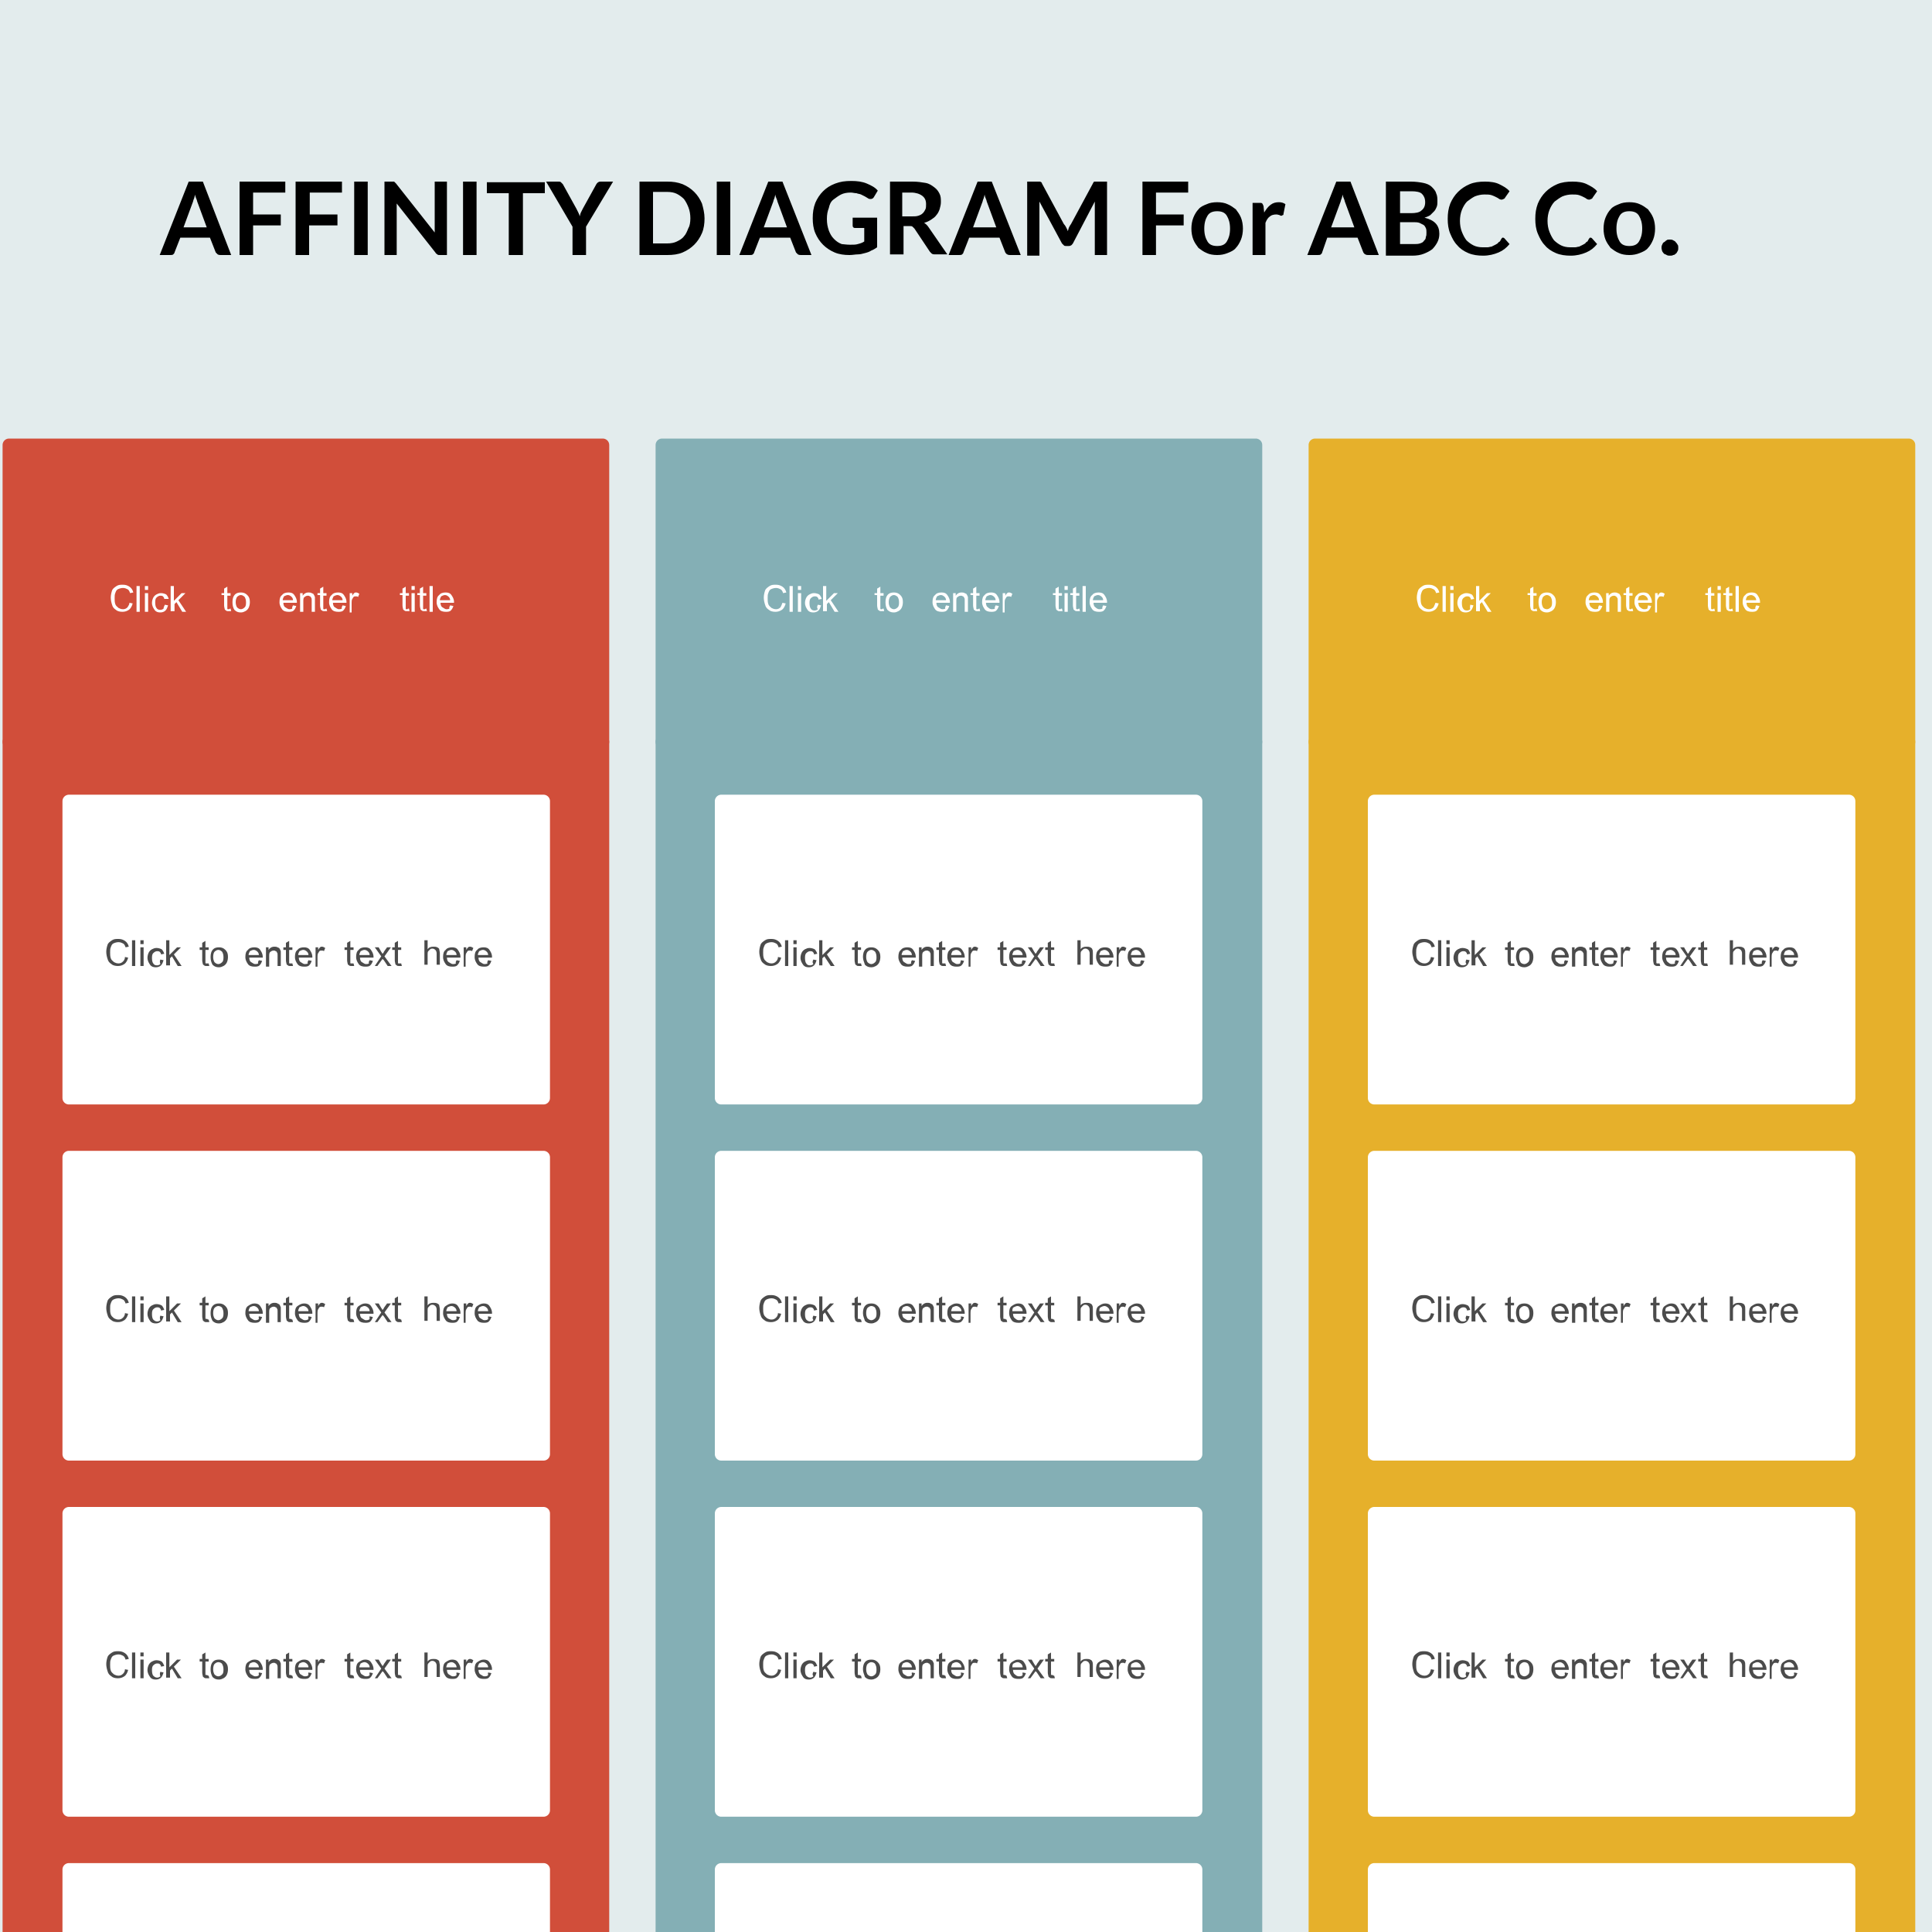
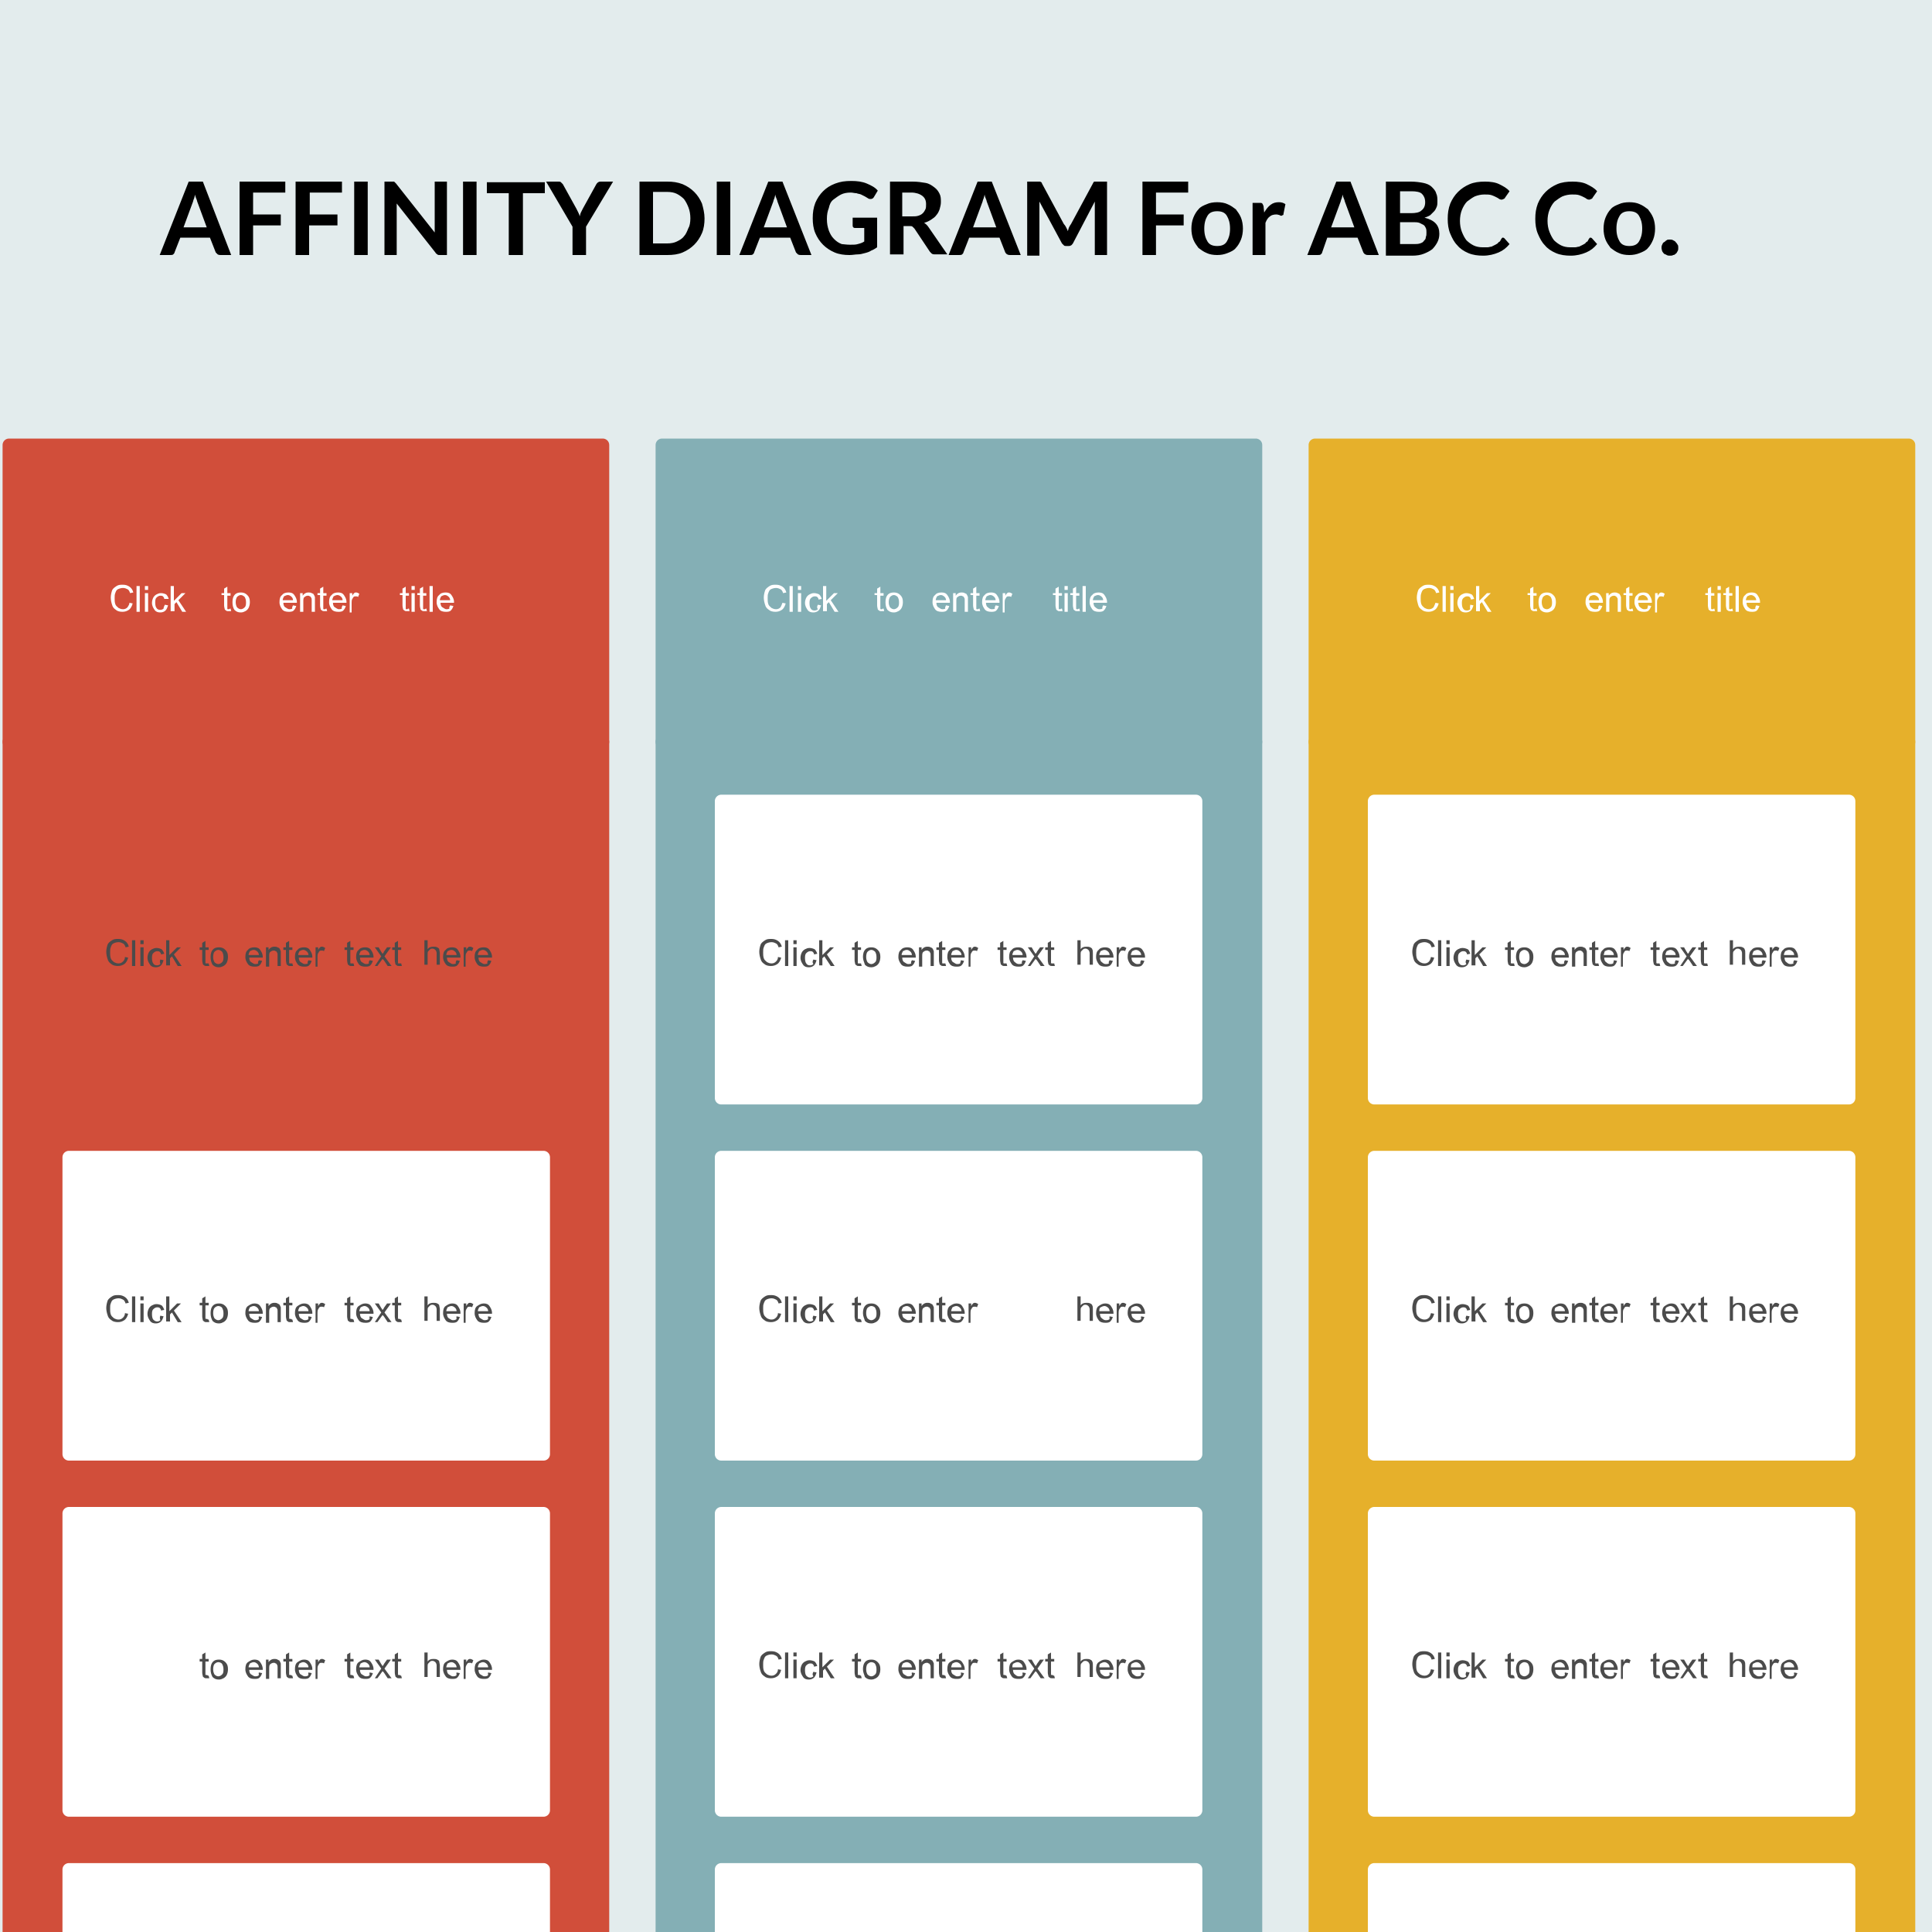
<svg xmlns="http://www.w3.org/2000/svg" version="1.1" id="Layer_1" x="0" y="0" viewBox="0 0 300 300" xml:space="preserve">
  <rect x="0" y="0" width="300" height="300" fill="#333333" stroke="none" />
  <style>.st1,.st2{fill:#d14e3a;stroke:#d14e3a;stroke-width:2;stroke-linecap:round;stroke-linejoin:round;stroke-dasharray:0,0}.st2{fill:#fff;stroke:#fff}.st3{enable-background:new}.st4{fill:#4b4b4b}.st5{fill:#fff}.st6,.st7{fill:#84afb5;stroke:#84afb5;stroke-width:2;stroke-linecap:round;stroke-linejoin:round;stroke-dasharray:0,0}.st7{fill:#e6b02b;stroke:#e6b02b}</style>
  <path fill="#e3eced" stroke="#e3eced" stroke-width="2" stroke-linecap="round" stroke-linejoin="round" stroke-dasharray="0,0" d="M0 0h300v300H0z" id="gFaynS0iLg4" />
  <path class="st1" d="M-618.6-34.8h92.2V150h-92.2z" transform="translate(620 150)" id="mbiu1jTEiWc" />
-   <path class="st2" d="M-629.3-45.6h73.7V.5h-73.7z" transform="translate(640 170)" />
  <g class="st3">
    <path class="st4" d="M-632.6-61.9l.5.1c-.1.4-.3.8-.6 1-.3.2-.6.3-1 .3s-.8-.1-1-.3c-.3-.2-.5-.4-.6-.8-.1-.3-.2-.7-.2-1.1 0-.4.1-.8.2-1.1s.4-.5.7-.7c.3-.2.6-.2 1-.2s.7.1 1 .3c.3.2.5.5.6.9l-.5.1c-.1-.3-.2-.5-.4-.6-.2-.1-.4-.2-.7-.2-.3 0-.6.1-.8.2-.2.1-.3.3-.4.6-.1.2-.1.5-.1.8 0 .3 0 .6.1.9.1.3.3.4.5.6.2.1.4.2.7.2.3 0 .5-.1.7-.3.1-.1.3-.3.3-.7zM-631.5-60.5v-4h.5v4h-.5zM-630.2-63.9v-.6h.5v.6h-.5zm0 3.4v-2.9h.5v2.9h-.5zM-627.1-61.5l.5.1c-.1.3-.2.6-.4.8-.2.2-.5.3-.8.3-.4 0-.7-.1-.9-.4-.2-.3-.4-.6-.4-1.1 0-.3.1-.6.2-.8.1-.2.3-.4.5-.5.2-.1.4-.2.7-.2.3 0 .6.1.8.2.2.2.3.4.4.7l-.5.1c0-.2-.1-.3-.2-.4s-.3-.1-.4-.1c-.2 0-.4.1-.6.3-.2.2-.2.5-.2.8 0 .4.1.7.2.8.1.2.3.3.6.3.2 0 .4-.1.5-.2-.1-.3-.1-.5 0-.7zM-626.2-60.5v-4h.5v2.3l1.2-1.2h.6l-1.1 1.1 1.2 1.8h-.6l-.9-1.5-.3.3v1.1h-.6z" transform="translate(652 210.5)" />
  </g>
  <g class="st3">
    <path class="st4" d="M-619.6-60.9l.1.4h-.4c-.2 0-.3 0-.4-.1s-.2-.1-.2-.2-.1-.3-.1-.6V-63h-.4v-.4h.4v-.7l.5-.3v1h.5v.4h-.5v2c0 .1 0 .1.1.1h.4zM-619.3-61.9c0-.5.1-.9.4-1.2.2-.2.5-.3.9-.3s.7.1 1 .4c.3.3.4.6.4 1.1 0 .4-.1.7-.2.9-.1.2-.3.4-.5.5-.2.1-.4.2-.7.2-.4 0-.7-.1-1-.4-.2-.4-.3-.7-.3-1.2zm.4 0c0 .4.1.6.2.8.2.2.4.3.6.3.2 0 .4-.1.6-.3.2-.2.2-.5.2-.8 0-.4-.1-.6-.2-.8-.2-.2-.4-.3-.6-.3-.2 0-.4.1-.6.3-.1.1-.2.4-.2.8z" transform="translate(652 210.5)" />
  </g>
  <g class="st3">
    <path class="st4" d="M-611.8-61.4l.5.1c-.1.3-.2.5-.4.7-.2.2-.5.2-.8.2-.4 0-.8-.1-1-.4-.2-.3-.4-.6-.4-1.1 0-.5.1-.9.4-1.1.2-.3.6-.4 1-.4s.7.1.9.4c.2.3.4.6.4 1.1v.1h-2.1c0 .3.1.6.3.7s.4.3.6.3c.2 0 .3 0 .5-.1-.1-.2 0-.3.1-.5zm-1.6-.8h1.6c0-.2-.1-.4-.2-.5-.2-.2-.4-.3-.6-.3-.2 0-.4.1-.6.2-.1.2-.2.4-.2.6zM-610.7-60.5v-2.9h.4v.4c.2-.3.5-.5.9-.5.2 0 .3 0 .5.1s.3.1.3.2c.1.1.1.2.2.4v2.3h-.5v-1.7c0-.2 0-.3-.1-.4 0-.1-.1-.2-.2-.2-.1-.1-.2-.1-.3-.1-.2 0-.4.1-.5.2-.2.1-.2.4-.2.7v1.6h-.5zM-606.6-60.9l.1.4h-.4c-.2 0-.3 0-.4-.1s-.2-.1-.2-.2-.1-.3-.1-.6V-63h-.4v-.4h.4v-.7l.5-.3v1h.5v.4h-.5v2c0 .1 0 .1.1.1h.4zM-604.1-61.4l.5.1c-.1.3-.2.5-.4.7-.2.2-.5.2-.8.2-.4 0-.8-.1-1-.4-.2-.3-.4-.6-.4-1.1 0-.5.1-.9.4-1.1.2-.3.6-.4 1-.4s.7.1.9.4c.2.3.4.6.4 1.1v.1h-2.1c0 .3.1.6.3.7s.4.3.6.3c.2 0 .3 0 .5-.1-.1-.2 0-.3.1-.5zm-1.6-.8h1.6c0-.2-.1-.4-.2-.5-.2-.2-.4-.3-.6-.3-.2 0-.4.1-.6.2-.1.2-.2.4-.2.6zM-603-60.5v-2.9h.4v.4c.1-.2.2-.3.3-.4.1-.1.2-.1.3-.1.2 0 .3.1.5.2l-.2.5c-.1-.1-.2-.1-.4-.1-.1 0-.2 0-.3.1-.1.1-.1.2-.2.3-.1.2-.1.4-.1.6v1.5h-.3z" transform="translate(652 210.5)" />
  </g>
  <g class="st3">
    <path class="st4" d="M-597.1-60.9l.1.4h-.4c-.2 0-.3 0-.4-.1s-.2-.1-.2-.2-.1-.3-.1-.6V-63h-.4v-.4h.4v-.7l.5-.3v1h.5v.4h-.5v2c0 .1 0 .1.1.1h.4zM-594.6-61.4l.5.1c-.1.3-.2.5-.4.7-.2.2-.5.2-.8.2-.4 0-.8-.1-1-.4-.2-.3-.4-.6-.4-1.1 0-.5.1-.9.4-1.1.2-.3.6-.4 1-.4s.7.1.9.4c.2.3.4.6.4 1.1v.1h-2.1c0 .3.1.6.3.7s.4.3.6.3c.2 0 .3 0 .5-.1-.1-.2 0-.3.1-.5zm-1.6-.8h1.6c0-.2-.1-.4-.2-.5-.2-.2-.4-.3-.6-.3-.2 0-.4.1-.6.2-.1.2-.2.4-.2.6zM-593.8-60.5l1-1.5-1-1.4h.6l.4.7c.1.1.1.2.2.3.1-.1.2-.2.2-.3l.5-.7h.6l-1 1.4 1.1 1.5h-.6l-.6-.9-.2-.2-.8 1.1h-.4zM-589.7-60.9l.1.4h-.4c-.2 0-.3 0-.4-.1s-.2-.1-.2-.2-.1-.3-.1-.6V-63h-.4v-.4h.4v-.7l.5-.3v1h.5v.4h-.5v2c0 .1 0 .1.1.1h.4z" transform="translate(652 210.5)" />
  </g>
  <g class="st3">
    <path class="st4" d="M-586.1-60.5v-4h.5v1.4c.2-.3.5-.4.9-.4.2 0 .4 0 .6.1.2.1.3.2.3.3s.1.4.1.6v1.8h-.5v-1.8c0-.2-.1-.4-.2-.5-.1-.1-.3-.2-.4-.2-.1 0-.3 0-.4.1l-.3.3c-.1.1-.1.3-.1.5v1.6h-.5zM-581.1-61.4l.5.1c-.1.3-.2.5-.4.7-.2.2-.5.2-.8.2-.4 0-.8-.1-1-.4-.2-.3-.4-.6-.4-1.1 0-.5.1-.9.4-1.1.2-.3.6-.4 1-.4s.7.1.9.4c.2.3.4.6.4 1.1v.1h-2.1c0 .3.1.6.3.7s.4.3.6.3c.2 0 .3 0 .5-.1-.1-.2 0-.3.1-.5zm-1.6-.8h1.6c0-.2-.1-.4-.2-.5-.2-.2-.4-.3-.6-.3-.2 0-.4.1-.6.2-.1.2-.2.4-.2.6zM-580-60.5v-2.9h.4v.4c.1-.2.2-.3.3-.4.1-.1.2-.1.3-.1.2 0 .3.1.5.2l-.2.5c-.1-.1-.2-.1-.4-.1-.1 0-.2 0-.3.1-.1.1-.1.2-.2.3-.1.2-.1.4-.1.6v1.5h-.3zM-576.2-61.4l.5.1c-.1.3-.2.5-.4.7-.2.2-.5.2-.8.2-.4 0-.8-.1-1-.4-.2-.3-.4-.6-.4-1.1 0-.5.1-.9.4-1.1.2-.3.6-.4 1-.4s.7.1.9.4c.2.3.4.6.4 1.1v.1h-2.1c0 .3.1.6.3.7s.4.3.6.3c.2 0 .3 0 .5-.1-.1-.2 0-.3.1-.5zm-1.6-.8h1.6c0-.2-.1-.4-.2-.5-.2-.2-.4-.3-.6-.3-.2 0-.4.1-.6.2-.1.2-.2.4-.2.6z" transform="translate(652 210.5)" />
  </g>
  <g id="lMNLSZyJPNz">
    <path class="st1" d="M-618.6 19.1h92.2v46.1h-92.2z" transform="translate(620 50)" />
    <g class="st3">
      <path class="st5" d="M-633.4 4.6l.5.1c-.1.4-.3.8-.6 1-.3.2-.6.3-1 .3s-.8-.1-1-.3c-.3-.2-.5-.4-.6-.8-.1-.3-.2-.7-.2-1.1 0-.4.1-.8.2-1.1s.4-.5.7-.7c.3-.2.6-.2 1-.2s.7.1 1 .3c.3.2.5.5.6.9l-.5.1c-.1-.3-.2-.5-.4-.6-.2-.1-.4-.2-.7-.2-.3 0-.6.1-.8.2-.2.1-.3.3-.4.6-.1.2-.1.5-.1.8 0 .3 0 .6.1.9.1.3.3.4.5.6.2.1.4.2.7.2.3 0 .5-.1.7-.3.1-.2.3-.4.3-.7zM-632.3 5.9V2h.5v4h-.5zM-631 2.5V2h.5v.6h-.5zm0 3.4V3.1h.5V6h-.5zM-627.9 4.9l.5.1c-.1.3-.2.6-.4.8-.2.2-.5.3-.8.3-.4 0-.7-.1-.9-.4-.2-.3-.4-.6-.4-1.1 0-.3.1-.6.2-.8.1-.2.3-.4.5-.5.2-.1.4-.2.7-.2.3 0 .6.1.8.2.2.2.3.4.4.7h-.7c0-.2-.1-.3-.2-.4s-.3-.1-.4-.1c-.2 0-.4.1-.6.3-.2.2-.2.5-.2.8 0 .4.1.7.2.8.1.2.3.3.6.3.2 0 .4-.1.5-.2 0-.2.1-.4.2-.6zM-627 5.9V2h.5v2.3l1.2-1.2h.6l-1.1 1.1 1.2 1.8h-.6l-.9-1.5-.3.3v1.1h-.6z" transform="translate(653.5 89)" />
    </g>
    <g class="st3">
      <path class="st5" d="M-617.7 5.5l.1.4h-.4c-.2 0-.3 0-.4-.1s-.2-.1-.2-.2-.1-.3-.1-.6V3.4h-.4v-.3h.4v-.7l.5-.3v1h.5v.4h-.5v2c0 .1 0 .1.1.1h.2c.1-.1.1-.1.2-.1zM-617.4 4.5c0-.5.1-.9.4-1.2.2-.2.5-.3.9-.3s.7.1 1 .4c.3.3.4.6.4 1.1 0 .4-.1.7-.2.9-.1.2-.3.4-.5.5-.2.1-.4.2-.7.2-.4 0-.7-.1-1-.4-.2-.3-.3-.7-.3-1.2zm.5 0c0 .4.1.6.2.8.2.2.4.3.6.3.2 0 .4-.1.6-.3.2-.2.2-.5.2-.8 0-.4-.1-.6-.2-.8-.2-.2-.4-.3-.6-.3-.2 0-.4.1-.6.3-.1.2-.2.4-.2.8z" transform="translate(653.5 89)" />
    </g>
    <g class="st3">
      <path class="st5" d="M-608 5l.5.1c-.1.3-.2.5-.4.7-.2.2-.5.2-.8.2-.4 0-.8-.1-1-.4-.2-.3-.4-.6-.4-1.1 0-.5.1-.9.4-1.1.2-.3.6-.4 1-.4s.7.1.9.4c.2.3.4.6.4 1.1v.1h-2.1c0 .3.1.6.3.7s.4.3.6.3c.2 0 .3 0 .5-.1-.1-.1 0-.3.1-.5zm-1.6-.8h1.6c0-.2-.1-.4-.2-.5-.2-.2-.4-.3-.6-.3-.2 0-.4.1-.6.2-.1.2-.2.4-.2.6zM-606.9 5.9V3.1h.4v.4c.2-.3.5-.5.9-.5.2 0 .3 0 .5.1s.3.1.3.2c.1.1.1.2.2.4V6h-.5V4.2c0-.2 0-.3-.1-.4 0-.1-.1-.2-.2-.2-.1-.1-.2-.1-.3-.1-.2 0-.4.1-.5.2-.2.1-.2.4-.2.7V6h-.5zM-602.8 5.5l.1.4h-.4c-.2 0-.3 0-.4-.1s-.2-.1-.2-.2-.1-.3-.1-.6V3.4h-.4v-.3h.4v-.7l.5-.3v1h.5v.4h-.5v2c0 .1 0 .1.1.1h.2c.1-.1.1-.1.2-.1zM-600.3 5l.5.1c-.1.3-.2.5-.4.7-.2.2-.5.2-.8.2-.4 0-.8-.1-1-.4-.2-.3-.4-.6-.4-1.1 0-.5.1-.9.4-1.1.2-.3.6-.4 1-.4s.7.1.9.4c.2.3.4.6.4 1.1v.1h-2.1c0 .3.1.6.3.7s.4.3.6.3c.2 0 .3 0 .5-.1-.1-.1 0-.3.1-.5zm-1.6-.8h1.6c0-.2-.1-.4-.2-.5-.2-.2-.4-.3-.6-.3-.2 0-.4.1-.6.2-.1.2-.2.4-.2.6zM-599.2 5.9V3.1h.4v.4c.1-.2.2-.3.3-.4.1-.1.2-.1.3-.1.2 0 .3.1.5.2l-.2.5c-.1-.1-.2-.1-.4-.1-.1 0-.2 0-.3.1-.1.1-.1.2-.2.3-.1.2-.1.4-.1.6v1.5h-.3z" transform="translate(653.5 89)" />
    </g>
    <g class="st3">
      <path class="st5" d="M-590 5.5l.1.4h-.4c-.2 0-.3 0-.4-.1s-.2-.1-.2-.2-.1-.3-.1-.6V3.4h-.4v-.3h.4v-.7l.5-.3v1h.5v.4h-.5v2c0 .1 0 .1.1.1h.2c0-.1.1-.1.2-.1zM-589.6 2.5V2h.5v.6h-.5zm0 3.4V3.1h.5V6h-.5zM-587.3 5.5l.1.4h-.4c-.2 0-.3 0-.4-.1s-.2-.1-.2-.2-.1-.3-.1-.6V3.4h-.4v-.3h.4v-.7l.5-.3v1h.5v.4h-.5v2c0 .1 0 .1.1.1h.2c.1-.1.1-.1.2-.1zM-586.8 5.9V2h.5v4h-.5zM-583.6 5l.5.1c-.1.3-.2.5-.4.7-.2.2-.5.2-.8.2-.4 0-.8-.1-1-.4-.2-.3-.4-.6-.4-1.1 0-.5.1-.9.4-1.1.2-.3.6-.4 1-.4s.7.1.9.4c.2.3.4.6.4 1.1v.1h-2.1c0 .3.1.6.3.7s.4.3.6.3c.2 0 .3 0 .5-.1-.1-.1 0-.3.1-.5zm-1.6-.8h1.6c0-.2-.1-.4-.2-.5-.2-.2-.4-.3-.6-.3-.2 0-.4.1-.6.2-.1.2-.2.4-.2.6z" transform="translate(653.5 89)" />
    </g>
  </g>
  <g id="ul36su7Ejn8">
    <path class="st2" d="M-629.3-110.3h73.7v46.1h-73.7z" transform="translate(640 290)" />
    <g class="st3">
      <path class="st4" d="M-632.6-126.6l.5.1c-.1.4-.3.8-.6 1-.3.2-.6.3-1 .3s-.8-.1-1-.3c-.3-.2-.5-.4-.6-.8-.1-.3-.2-.7-.2-1.1 0-.4.1-.8.2-1.1s.4-.5.7-.7.6-.2 1-.2.7.1 1 .3c.3.2.5.5.6.9l-.5.1c-.1-.3-.2-.5-.4-.6-.2-.1-.4-.2-.7-.2-.3 0-.6.1-.8.2-.2.1-.3.3-.4.6-.1.2-.1.5-.1.8 0 .3 0 .6.1.9s.3.4.5.6c.2.1.4.2.7.2.3 0 .5-.1.7-.3.1-.1.3-.3.3-.7zM-631.5-125.2v-4h.5v4h-.5zM-630.2-128.6v-.6h.5v.6h-.5zm0 3.4v-2.9h.5v2.9h-.5zM-627.1-126.2l.5.1c-.1.3-.2.6-.4.8-.2.2-.5.3-.8.3-.4 0-.7-.1-.9-.4-.2-.3-.4-.6-.4-1.1 0-.3.1-.6.2-.8.1-.2.3-.4.5-.5.2-.1.4-.2.7-.2.3 0 .6.1.8.2.2.2.3.4.4.7l-.5.1c0-.2-.1-.3-.2-.4-.1-.1-.3-.1-.4-.1-.2 0-.4.1-.6.3-.2.2-.2.5-.2.8 0 .4.1.7.2.8s.3.3.6.3c.2 0 .4-.1.5-.2-.1-.3-.1-.5 0-.7zM-626.2-125.2v-4h.5v2.3l1.2-1.2h.6l-1.1 1.1 1.2 1.8h-.6l-.9-1.5-.3.3v1.1h-.6z" transform="translate(652 330.5)" />
    </g>
    <g class="st3">
      <path class="st4" d="M-619.6-125.6l.1.4h-.4c-.2 0-.3 0-.4-.1s-.2-.1-.2-.2-.1-.3-.1-.6v-1.7h-.4v-.4h.4v-.7l.5-.3v1h.5v.4h-.5v2s0 .1.1.1h.2c0 .1.1.1.2.1zM-619.3-126.6c0-.5.1-.9.4-1.2.2-.2.5-.3.9-.3s.7.1 1 .4c.3.3.4.6.4 1.1 0 .4-.1.7-.2.9-.1.2-.3.4-.5.5-.2.1-.4.2-.7.2-.4 0-.7-.1-1-.4-.2-.4-.3-.7-.3-1.2zm.4 0c0 .4.1.6.2.8.2.2.4.3.6.3.2 0 .4-.1.6-.3.2-.2.2-.5.2-.8 0-.4-.1-.6-.2-.8s-.4-.3-.6-.3c-.2 0-.4.1-.6.3-.1.1-.2.4-.2.8z" transform="translate(652 330.5)" />
    </g>
    <g class="st3">
      <path class="st4" d="M-611.8-126.1l.5.1c-.1.3-.2.5-.4.7-.2.2-.5.2-.8.2-.4 0-.8-.1-1-.4-.2-.3-.4-.6-.4-1.1 0-.5.1-.9.4-1.1s.6-.4 1-.4.7.1.9.4c.2.3.4.6.4 1.1v.1h-2.1c0 .3.1.6.3.7s.4.3.6.3c.2 0 .3 0 .5-.1s0-.3.1-.5zm-1.6-.8h1.6c0-.2-.1-.4-.2-.5-.2-.2-.4-.3-.6-.3-.2 0-.4.1-.6.2-.1.2-.2.4-.2.6zM-610.7-125.2v-2.9h.4v.4c.2-.3.5-.5.9-.5.2 0 .3 0 .5.1.1.1.3.1.3.2.1.1.1.2.2.4v2.3h-.5v-1.7c0-.2 0-.3-.1-.4 0-.1-.1-.2-.2-.2-.1-.1-.2-.1-.3-.1-.2 0-.4.1-.5.2-.2.1-.2.4-.2.7v1.6h-.5zM-606.6-125.6l.1.4h-.4c-.2 0-.3 0-.4-.1s-.2-.1-.2-.2-.1-.3-.1-.6v-1.7h-.4v-.4h.4v-.7l.5-.3v1h.5v.4h-.5v2s0 .1.1.1h.2c.1.1.1.1.2.1zM-604.1-126.1l.5.1c-.1.3-.2.5-.4.7-.2.2-.5.2-.8.2-.4 0-.8-.1-1-.4-.2-.3-.4-.6-.4-1.1 0-.5.1-.9.4-1.1s.6-.4 1-.4.7.1.9.4c.2.3.4.6.4 1.1v.1h-2.1c0 .3.1.6.3.7s.4.3.6.3c.2 0 .3 0 .5-.1s0-.3.1-.5zm-1.6-.8h1.6c0-.2-.1-.4-.2-.5-.2-.2-.4-.3-.6-.3-.2 0-.4.1-.6.2-.1.2-.2.4-.2.6zM-603-125.2v-2.9h.4v.4c.1-.2.2-.3.3-.4.1-.1.2-.1.3-.1.2 0 .3.1.5.2l-.2.5c-.1-.1-.2-.1-.4-.1-.1 0-.2 0-.3.1-.1.1-.1.2-.2.3-.1.2-.1.4-.1.6v1.5h-.3z" transform="translate(652 330.5)" />
    </g>
    <g class="st3">
      <path class="st4" d="M-597.1-125.6l.1.4h-.4c-.2 0-.3 0-.4-.1s-.2-.1-.2-.2-.1-.3-.1-.6v-1.7h-.4v-.4h.4v-.7l.5-.3v1h.5v.4h-.5v2s0 .1.1.1h.2c.1.1.2.1.2.1zM-594.6-126.1l.5.1c-.1.3-.2.5-.4.7-.2.2-.5.2-.8.2-.4 0-.8-.1-1-.4-.2-.3-.4-.6-.4-1.1 0-.5.1-.9.4-1.1s.6-.4 1-.4.7.1.9.4c.2.3.4.6.4 1.1v.1h-2.1c0 .3.1.6.3.7s.4.3.6.3c.2 0 .3 0 .5-.1s0-.3.1-.5zm-1.6-.8h1.6c0-.2-.1-.4-.2-.5-.2-.2-.4-.3-.6-.3-.2 0-.4.1-.6.2-.1.2-.2.4-.2.6zM-593.8-125.2l1-1.5-1-1.4h.6l.4.7c.1.1.1.2.2.3.1-.1.2-.2.2-.3l.5-.7h.6l-1 1.4 1.1 1.5h-.6l-.6-.9-.2-.2-.8 1.1h-.4zM-589.7-125.6l.1.4h-.4c-.2 0-.3 0-.4-.1s-.2-.1-.2-.2-.1-.3-.1-.6v-1.7h-.4v-.4h.4v-.7l.5-.3v1h.5v.4h-.5v2s0 .1.1.1h.2c.1.1.1.1.2.1z" transform="translate(652 330.5)" />
    </g>
    <g class="st3">
      <path class="st4" d="M-586.1-125.2v-4h.5v1.4c.2-.3.5-.4.9-.4.2 0 .4 0 .6.1.2.1.3.2.3.3s.1.4.1.6v1.8h-.5v-1.8c0-.2-.1-.4-.2-.5-.1-.1-.3-.2-.4-.2-.1 0-.3 0-.4.1l-.3.3c-.1.1-.1.3-.1.5v1.6h-.5zM-581.1-126.1l.5.1c-.1.3-.2.5-.4.7-.2.2-.5.2-.8.2-.4 0-.8-.1-1-.4-.2-.3-.4-.6-.4-1.1 0-.5.1-.9.4-1.1s.6-.4 1-.4.7.1.9.4c.2.3.4.6.4 1.1v.1h-2.1c0 .3.1.6.3.7s.4.3.6.3c.2 0 .3 0 .5-.1s0-.3.1-.5zm-1.6-.8h1.6c0-.2-.1-.4-.2-.5-.2-.2-.4-.3-.6-.3-.2 0-.4.1-.6.2-.1.2-.2.4-.2.6zM-580-125.2v-2.9h.4v.4c.1-.2.2-.3.3-.4.1-.1.2-.1.3-.1.2 0 .3.1.5.2l-.2.5c-.1-.1-.2-.1-.4-.1-.1 0-.2 0-.3.1-.1.1-.1.2-.2.3-.1.2-.1.4-.1.6v1.5h-.3zM-576.2-126.1l.5.1c-.1.3-.2.5-.4.7-.2.2-.5.2-.8.2-.4 0-.8-.1-1-.4-.2-.3-.4-.6-.4-1.1 0-.5.1-.9.4-1.1s.6-.4 1-.4.7.1.9.4c.2.3.4.6.4 1.1v.1h-2.1c0 .3.1.6.3.7s.4.3.6.3c.2 0 .3 0 .5-.1s0-.3.1-.5zm-1.6-.8h1.6c0-.2-.1-.4-.2-.5-.2-.2-.4-.3-.6-.3-.2 0-.4.1-.6.2-.1.2-.2.4-.2.6z" transform="translate(652 330.5)" />
    </g>
  </g>
  <g id="r8r8vYYI0rv">
    <path class="st2" d="M-629.3-175h73.7v46.1h-73.7z" transform="translate(640 410)" />
    <g class="st3">
-       <path class="st4" d="M-632.6-191.3l.5.1c-.1.4-.3.8-.6 1-.3.2-.6.3-1 .3s-.8-.1-1-.3c-.3-.2-.5-.4-.6-.8-.1-.3-.2-.7-.2-1.1 0-.4.1-.8.2-1.1s.4-.5.7-.7.6-.2 1-.2.7.1 1 .3c.3.2.5.5.6.9l-.5.1c-.1-.3-.2-.5-.4-.6-.2-.1-.4-.2-.7-.2-.3 0-.6.1-.8.2-.2.1-.3.3-.4.6-.1.2-.1.5-.1.8 0 .3 0 .6.1.9s.3.4.5.6c.2.1.4.2.7.2.3 0 .5-.1.7-.3.1-.1.3-.3.3-.7zM-631.5-189.9v-4h.5v4h-.5zM-630.2-193.3v-.6h.5v.6h-.5zm0 3.4v-2.9h.5v2.9h-.5zM-627.1-190.9l.5.1c-.1.3-.2.6-.4.8-.2.2-.5.3-.8.3-.4 0-.7-.1-.9-.4-.2-.3-.4-.6-.4-1.1 0-.3.1-.6.2-.8.1-.2.3-.4.5-.5.2-.1.4-.2.7-.2.3 0 .6.1.8.2.2.2.3.4.4.7l-.5.1c0-.2-.1-.3-.2-.4-.1-.1-.3-.1-.4-.1-.2 0-.4.1-.6.3-.2.2-.2.5-.2.8 0 .4.1.7.2.8s.3.3.6.3c.2 0 .4-.1.5-.2-.1-.3-.1-.5 0-.7zM-626.2-189.9v-4h.5v2.3l1.2-1.2h.6l-1.1 1.1 1.2 1.8h-.6l-.9-1.5-.3.3v1.1h-.6z" transform="translate(652 450.5)" />
-     </g>
+       </g>
    <g class="st3">
      <path class="st4" d="M-619.6-190.3l.1.4h-.4c-.2 0-.3 0-.4-.1s-.2-.1-.2-.2-.1-.3-.1-.6v-1.7h-.4v-.4h.4v-.7l.5-.3v1h.5v.4h-.5v2s0 .1.1.1h.2c0 .1.1.1.2.1zM-619.3-191.3c0-.5.1-.9.4-1.2.2-.2.5-.3.9-.3s.7.1 1 .4c.3.3.4.6.4 1.1 0 .4-.1.7-.2.9-.1.2-.3.4-.5.5-.2.1-.4.2-.7.2-.4 0-.7-.1-1-.4-.2-.4-.3-.7-.3-1.2zm.4 0c0 .4.1.6.2.8.2.2.4.3.6.3.2 0 .4-.1.6-.3.2-.2.2-.5.2-.8 0-.4-.1-.6-.2-.8s-.4-.3-.6-.3c-.2 0-.4.1-.6.3-.1.1-.2.4-.2.8z" transform="translate(652 450.5)" />
    </g>
    <g class="st3">
      <path class="st4" d="M-611.8-190.8l.5.1c-.1.3-.2.5-.4.7-.2.2-.5.2-.8.2-.4 0-.8-.1-1-.4-.2-.3-.4-.6-.4-1.1 0-.5.1-.9.4-1.1s.6-.4 1-.4.7.1.9.4c.2.3.4.6.4 1.1v.1h-2.1c0 .3.1.6.3.7s.4.3.6.3c.2 0 .3 0 .5-.1s0-.3.1-.5zm-1.6-.8h1.6c0-.2-.1-.4-.2-.5-.2-.2-.4-.3-.6-.3-.2 0-.4.1-.6.2-.1.2-.2.4-.2.6zM-610.7-189.9v-2.9h.4v.4c.2-.3.5-.5.9-.5.2 0 .3 0 .5.1.1.1.3.1.3.2.1.1.1.2.2.4v2.3h-.5v-1.7c0-.2 0-.3-.1-.4 0-.1-.1-.2-.2-.2-.1-.1-.2-.1-.3-.1-.2 0-.4.1-.5.2-.2.1-.2.4-.2.7v1.6h-.5zM-606.6-190.3l.1.4h-.4c-.2 0-.3 0-.4-.1s-.2-.1-.2-.2-.1-.3-.1-.6v-1.7h-.4v-.4h.4v-.7l.5-.3v1h.5v.4h-.5v2s0 .1.1.1h.2c.1.1.1.1.2.1zM-604.1-190.8l.5.1c-.1.3-.2.5-.4.7-.2.2-.5.2-.8.2-.4 0-.8-.1-1-.4-.2-.3-.4-.6-.4-1.1 0-.5.1-.9.4-1.1s.6-.4 1-.4.7.1.9.4c.2.3.4.6.4 1.1v.1h-2.1c0 .3.1.6.3.7s.4.3.6.3c.2 0 .3 0 .5-.1s0-.3.1-.5zm-1.6-.8h1.6c0-.2-.1-.4-.2-.5-.2-.2-.4-.3-.6-.3-.2 0-.4.1-.6.2-.1.2-.2.4-.2.6zM-603-189.9v-2.9h.4v.4c.1-.2.2-.3.3-.4.1-.1.2-.1.3-.1.2 0 .3.1.5.2l-.2.5c-.1-.1-.2-.1-.4-.1-.1 0-.2 0-.3.1-.1.1-.1.2-.2.3-.1.2-.1.4-.1.6v1.5h-.3z" transform="translate(652 450.5)" />
    </g>
    <g class="st3">
      <path class="st4" d="M-597.1-190.3l.1.4h-.4c-.2 0-.3 0-.4-.1s-.2-.1-.2-.2-.1-.3-.1-.6v-1.7h-.4v-.4h.4v-.7l.5-.3v1h.5v.4h-.5v2s0 .1.1.1h.2c.1.1.2.1.2.1zM-594.6-190.8l.5.1c-.1.3-.2.5-.4.7-.2.2-.5.2-.8.2-.4 0-.8-.1-1-.4-.2-.3-.4-.6-.4-1.1 0-.5.1-.9.4-1.1s.6-.4 1-.4.7.1.9.4c.2.3.4.6.4 1.1v.1h-2.1c0 .3.1.6.3.7s.4.3.6.3c.2 0 .3 0 .5-.1s0-.3.1-.5zm-1.6-.8h1.6c0-.2-.1-.4-.2-.5-.2-.2-.4-.3-.6-.3-.2 0-.4.1-.6.2-.1.2-.2.4-.2.6zM-593.8-189.9l1-1.5-1-1.4h.6l.4.7c.1.1.1.2.2.3.1-.1.2-.2.2-.3l.5-.7h.6l-1 1.4 1.1 1.5h-.6l-.6-.9-.2-.2-.8 1.1h-.4zM-589.7-190.3l.1.4h-.4c-.2 0-.3 0-.4-.1s-.2-.1-.2-.2-.1-.3-.1-.6v-1.7h-.4v-.4h.4v-.7l.5-.3v1h.5v.4h-.5v2s0 .1.1.1h.2c.1.1.1.1.2.1z" transform="translate(652 450.5)" />
    </g>
    <g class="st3">
      <path class="st4" d="M-586.1-189.9v-4h.5v1.4c.2-.3.5-.4.9-.4.2 0 .4 0 .6.1.2.1.3.2.3.3s.1.4.1.6v1.8h-.5v-1.8c0-.2-.1-.4-.2-.5-.1-.1-.3-.2-.4-.2-.1 0-.3 0-.4.1l-.3.3c-.1.1-.1.3-.1.5v1.6h-.5zM-581.1-190.8l.5.1c-.1.3-.2.5-.4.7-.2.2-.5.2-.8.2-.4 0-.8-.1-1-.4-.2-.3-.4-.6-.4-1.1 0-.5.1-.9.4-1.1s.6-.4 1-.4.7.1.9.4c.2.3.4.6.4 1.1v.1h-2.1c0 .3.1.6.3.7s.4.3.6.3c.2 0 .3 0 .5-.1s0-.3.1-.5zm-1.6-.8h1.6c0-.2-.1-.4-.2-.5-.2-.2-.4-.3-.6-.3-.2 0-.4.1-.6.2-.1.2-.2.4-.2.6zM-580-189.9v-2.9h.4v.4c.1-.2.2-.3.3-.4.1-.1.2-.1.3-.1.2 0 .3.1.5.2l-.2.5c-.1-.1-.2-.1-.4-.1-.1 0-.2 0-.3.1-.1.1-.1.2-.2.3-.1.2-.1.4-.1.6v1.5h-.3zM-576.2-190.8l.5.1c-.1.3-.2.5-.4.7-.2.2-.5.2-.8.2-.4 0-.8-.1-1-.4-.2-.3-.4-.6-.4-1.1 0-.5.1-.9.4-1.1s.6-.4 1-.4.7.1.9.4c.2.3.4.6.4 1.1v.1h-2.1c0 .3.1.6.3.7s.4.3.6.3c.2 0 .3 0 .5-.1s0-.3.1-.5zm-1.6-.8h1.6c0-.2-.1-.4-.2-.5-.2-.2-.4-.3-.6-.3-.2 0-.4.1-.6.2-.1.2-.2.4-.2.6z" transform="translate(652 450.5)" />
    </g>
  </g>
  <path class="st2" d="M-629.3-239.7h73.7v9.7h-73.7z" transform="translate(640 530)" />
  <path class="st6" d="M-737.2-34.8h92.2V150h-92.2z" transform="translate(840 150)" id="qjjbahzUqrb" />
  <path class="st2" d="M-748-45.6h73.7V.5H-748z" transform="translate(860 170)" />
  <g class="st3">
    <path class="st4" d="M-751.2-61.9l.5.1c-.1.4-.3.8-.6 1-.3.2-.6.3-1 .3s-.8-.1-1-.3c-.3-.2-.5-.4-.6-.8-.1-.3-.2-.7-.2-1.1 0-.4.1-.8.2-1.1s.4-.5.7-.7c.3-.2.6-.2 1-.2s.7.1 1 .3c.3.2.5.5.6.9l-.5.1c-.1-.3-.2-.5-.4-.6-.2-.1-.4-.2-.7-.2-.3 0-.6.1-.8.2-.2.1-.3.3-.4.6-.1.2-.1.5-.1.8 0 .3 0 .6.1.9.1.3.3.4.5.6.2.1.4.2.7.2.3 0 .5-.1.7-.3.1-.1.3-.3.3-.7zM-750.1-60.5v-4h.5v4h-.5zM-748.8-63.9v-.6h.5v.6h-.5zm0 3.4v-2.9h.5v2.9h-.5zM-745.7-61.5l.5.1c-.1.3-.2.6-.4.8-.2.2-.5.3-.8.3-.4 0-.7-.1-.9-.4-.2-.3-.4-.6-.4-1.1 0-.3.1-.6.2-.8.1-.2.3-.4.5-.5.2-.1.4-.2.7-.2.3 0 .6.1.8.2.2.2.3.4.4.7l-.5.1c0-.2-.1-.3-.2-.4s-.3-.1-.4-.1c-.2 0-.4.1-.6.3-.2.2-.2.5-.2.8 0 .4.1.7.2.8.1.2.3.3.6.3.2 0 .4-.1.5-.2-.2-.3-.1-.5 0-.7zM-744.8-60.5v-4h.5v2.3l1.2-1.2h.6l-1.1 1.1 1.2 1.8h-.6l-1-1.5-.3.3v1.1h-.5z" transform="translate(872 210.5)" />
  </g>
  <g class="st3">
    <path class="st4" d="M-738.3-60.9l.1.4h-.4c-.2 0-.3 0-.4-.1s-.2-.1-.2-.2-.1-.3-.1-.6V-63h-.4v-.4h.4v-.7l.5-.3v1h.5v.4h-.5v2c0 .1 0 .1.1.1h.4zM-738-61.9c0-.5.1-.9.4-1.2.2-.2.5-.3.9-.3s.7.1 1 .4c.3.3.4.6.4 1.1 0 .4-.1.7-.2.9-.1.2-.3.4-.5.5-.2.1-.4.2-.7.2-.4 0-.7-.1-1-.4-.1-.4-.3-.7-.3-1.2zm.5 0c0 .4.1.6.2.8.2.2.4.3.6.3.2 0 .4-.1.6-.3.2-.2.2-.5.2-.8 0-.4-.1-.6-.2-.8-.2-.2-.4-.3-.6-.3-.2 0-.4.1-.6.3-.1.1-.2.4-.2.8z" transform="translate(872 210.5)" />
  </g>
  <g class="st3">
    <path class="st4" d="M-730.4-61.4l.5.1c-.1.3-.2.5-.4.7-.2.2-.5.2-.8.2-.4 0-.8-.1-1-.4-.2-.3-.4-.6-.4-1.1 0-.5.1-.9.4-1.1.2-.3.6-.4 1-.4s.7.1.9.4c.2.3.4.6.4 1.1v.1h-2.1c0 .3.1.6.3.7s.4.3.6.3c.2 0 .3 0 .5-.1-.1-.2 0-.3.1-.5zm-1.6-.8h1.6c0-.2-.1-.4-.2-.5-.2-.2-.4-.3-.6-.3-.2 0-.4.1-.6.2-.1.2-.2.4-.2.6zM-729.3-60.5v-2.9h.4v.4c.2-.3.5-.5.9-.5.2 0 .3 0 .5.1s.3.1.3.2c.1.1.1.2.2.4v2.3h-.5v-1.7c0-.2 0-.3-.1-.4 0-.1-.1-.2-.2-.2-.1-.1-.2-.1-.3-.1-.2 0-.4.1-.5.2-.2.1-.2.4-.2.7v1.6h-.5zM-725.2-60.9l.1.4h-.4c-.2 0-.3 0-.4-.1s-.2-.1-.2-.2-.1-.3-.1-.6V-63h-.4v-.4h.4v-.7l.5-.3v1h.5v.4h-.5v2c0 .1 0 .1.1.1h.4zM-722.8-61.4l.5.1c-.1.3-.2.5-.4.7-.2.2-.5.2-.8.2-.4 0-.8-.1-1-.4-.2-.3-.4-.6-.4-1.1 0-.5.1-.9.4-1.1.2-.3.6-.4 1-.4s.7.1.9.4c.2.3.4.6.4 1.1v.1h-2.1c0 .3.1.6.3.7s.4.3.6.3c.2 0 .3 0 .5-.1 0-.2.1-.3.1-.5zm-1.5-.8h1.6c0-.2-.1-.4-.2-.5-.2-.2-.4-.3-.6-.3-.2 0-.4.1-.6.2-.1.2-.2.4-.2.6zM-721.6-60.5v-2.9h.4v.4c.1-.2.2-.3.3-.4.1-.1.2-.1.3-.1.2 0 .3.1.5.2l-.2.5c-.1-.1-.2-.1-.4-.1-.1 0-.2 0-.3.1-.1.1-.1.2-.2.3-.1.2-.1.4-.1.6v1.5h-.3z" transform="translate(872 210.5)" />
  </g>
  <g class="st3">
    <path class="st4" d="M-715.7-60.9l.1.4h-.4c-.2 0-.3 0-.4-.1-.1-.1-.2-.1-.2-.2s-.1-.3-.1-.6V-63h-.4v-.4h.4v-.7l.5-.3v1h.5v.4h-.5v2s0 .1.1.1h.4zM-713.2-61.4l.5.1c-.1.3-.2.5-.4.7-.2.2-.5.2-.8.2-.4 0-.8-.1-1-.4-.2-.3-.4-.6-.4-1.1 0-.5.1-.9.4-1.1.2-.3.6-.4 1-.4s.7.1.9.4c.2.3.4.6.4 1.1v.1h-2.1c0 .3.1.6.3.7.2.2.4.3.6.3.2 0 .3 0 .5-.1-.1-.2 0-.3.1-.5zm-1.6-.8h1.6c0-.2-.1-.4-.2-.5-.2-.2-.4-.3-.6-.3-.2 0-.4.1-.6.2-.1.2-.2.4-.2.6zM-712.4-60.5l1-1.5-1-1.4h.6l.4.7c.1.1.1.2.2.3.1-.1.2-.2.2-.3l.5-.7h.6l-1 1.4 1.1 1.5h-.6l-.6-.9-.2-.2-.8 1.1h-.4zM-708.3-60.9l.1.4h-.4c-.2 0-.3 0-.4-.1-.1-.1-.2-.1-.2-.2s-.1-.3-.1-.6V-63h-.4v-.4h.4v-.7l.5-.3v1h.5v.4h-.5v2s0 .1.1.1h.4z" transform="translate(872 210.5)" />
  </g>
  <g class="st3">
    <path class="st4" d="M-704.7-60.5v-4h.5v1.4c.2-.3.5-.4.9-.4.2 0 .4 0 .6.1.2.1.3.2.3.3.1.1.1.4.1.6v1.8h-.5v-1.8c0-.2-.1-.4-.2-.5-.1-.1-.3-.2-.4-.2-.1 0-.3 0-.4.1l-.3.3c-.1.1-.1.3-.1.5v1.6h-.5zM-699.7-61.4l.5.1c-.1.3-.2.5-.4.7-.2.2-.5.2-.8.2-.4 0-.8-.1-1-.4-.2-.3-.4-.6-.4-1.1 0-.5.1-.9.4-1.1.2-.3.6-.4 1-.4s.7.1.9.4c.2.3.4.6.4 1.1v.1h-2.1c0 .3.1.6.3.7.2.2.4.3.6.3.2 0 .3 0 .5-.1-.1-.2 0-.3.1-.5zm-1.6-.8h1.6c0-.2-.1-.4-.2-.5-.2-.2-.4-.3-.6-.3-.2 0-.4.1-.6.2-.1.2-.2.4-.2.6zM-698.6-60.5v-2.9h.4v.4c.1-.2.2-.3.3-.4.1-.1.2-.1.3-.1.2 0 .3.1.5.2l-.2.5c-.1-.1-.2-.1-.4-.1-.1 0-.2 0-.3.1-.1.1-.1.2-.2.3-.1.2-.1.4-.1.6v1.5h-.3zM-694.8-61.4l.5.1c-.1.3-.2.5-.4.7-.2.2-.5.2-.8.2-.4 0-.8-.1-1-.4-.2-.3-.4-.6-.4-1.1 0-.5.1-.9.4-1.1.2-.3.6-.4 1-.4s.7.1.9.4c.2.3.4.6.4 1.1v.1h-2.1c0 .3.1.6.3.7.2.2.4.3.6.3.2 0 .3 0 .5-.1-.1-.2 0-.3.1-.5zm-1.6-.8h1.6c0-.2-.1-.4-.2-.5-.2-.2-.4-.3-.6-.3-.2 0-.4.1-.6.2-.1.2-.2.4-.2.6z" transform="translate(872 210.5)" />
  </g>
  <path class="st6" d="M-737.2 19.1h92.2v46.1h-92.2z" transform="translate(840 50)" />
  <g class="st3">
    <path class="st5" d="M-752 4.6l.5.1c-.1.4-.3.8-.6 1-.3.2-.6.3-1 .3s-.8-.1-1-.3c-.3-.2-.5-.4-.6-.8-.1-.3-.2-.7-.2-1.1 0-.4.1-.8.2-1.1s.4-.5.7-.7c.3-.2.6-.2 1-.2s.7.1 1 .3c.3.2.5.5.6.9l-.5.1c-.1-.3-.2-.5-.4-.6-.2-.1-.4-.2-.7-.2-.3 0-.6.1-.8.2-.2.1-.3.3-.4.6-.1.2-.1.5-.1.8 0 .3 0 .6.1.9.1.3.3.4.5.6.2.1.4.2.7.2.3 0 .5-.1.7-.3.1-.2.2-.4.3-.7zM-750.9 5.9V2h.5v4h-.5zM-749.6 2.5V2h.5v.6h-.5zm0 3.4V3.1h.5V6h-.5zM-746.5 4.9l.5.1c-.1.3-.2.6-.4.8-.2.2-.5.3-.8.3-.4 0-.7-.1-.9-.4-.2-.3-.4-.6-.4-1.1 0-.3.1-.6.2-.8.1-.2.3-.4.5-.5.2-.1.4-.2.7-.2.3 0 .6.1.8.2.2.2.3.4.4.7l-.5.1c0-.2-.1-.3-.2-.4s-.3-.1-.4-.1c-.2 0-.4.1-.6.3-.2.2-.2.5-.2.8 0 .4.1.7.2.8.1.2.3.3.6.3.2 0 .4-.1.5-.2-.2-.3-.1-.5 0-.7zM-745.7 5.9V2h.5v2.3l1.2-1.2h.6l-1.1 1.1 1.2 1.8h-.6l-.9-1.5-.3.3v1.1h-.6z" transform="translate(873.5 89)" />
  </g>
  <g class="st3">
    <path class="st5" d="M-736.3 5.5l.1.4h-.4c-.2 0-.3 0-.4-.1s-.2-.1-.2-.2-.1-.3-.1-.6V3.4h-.4v-.3h.4v-.7l.5-.3v1h.5v.4h-.5v2c0 .1 0 .1.1.1h.2c0-.1.1-.1.2-.1zM-736 4.5c0-.5.1-.9.4-1.2.2-.2.5-.3.9-.3s.7.1 1 .4c.3.3.4.6.4 1.1 0 .4-.1.7-.2.9-.1.2-.3.4-.5.5-.2.1-.4.2-.7.2-.4 0-.7-.1-1-.4-.2-.3-.3-.7-.3-1.2zm.5 0c0 .4.1.6.2.8.2.2.4.3.6.3.2 0 .4-.1.6-.3.2-.2.2-.5.2-.8 0-.4-.1-.6-.2-.8-.2-.2-.4-.3-.6-.3-.2 0-.4.1-.6.3-.1.2-.2.4-.2.8z" transform="translate(873.5 89)" />
  </g>
  <g class="st3">
    <path class="st5" d="M-726.6 5l.5.1c-.1.3-.2.5-.4.7-.2.2-.5.2-.8.2-.4 0-.8-.1-1-.4-.2-.3-.4-.6-.4-1.1 0-.5.1-.9.4-1.1.2-.3.6-.4 1-.4s.7.1.9.4c.2.3.4.6.4 1.1v.1h-2.1c0 .3.1.6.3.7s.4.3.6.3c.2 0 .3 0 .5-.1-.1-.1 0-.3.1-.5zm-1.6-.8h1.6c0-.2-.1-.4-.2-.5-.2-.2-.4-.3-.6-.3-.2 0-.4.1-.6.2-.1.2-.2.4-.2.6zM-725.5 5.9V3.1h.4v.4c.2-.3.5-.5.9-.5.2 0 .3 0 .5.1s.3.1.3.2c.1.1.1.2.2.4V6h-.5V4.2c0-.2 0-.3-.1-.4 0-.1-.1-.2-.2-.2-.1-.1-.2-.1-.3-.1-.2 0-.4.1-.5.2-.2.1-.2.3-.2.7V6h-.5zM-721.4 5.5l.1.4h-.4c-.2 0-.3 0-.4-.1-.1-.1-.2-.1-.2-.2s-.1-.3-.1-.6V3.4h-.4v-.3h.4v-.7l.5-.3v1h.5v.4h-.5v2c0 .1 0 .1.1.1h.2c.1-.1.1-.1.2-.1zM-718.9 5l.5.1c-.1.3-.2.5-.4.7-.2.2-.5.2-.8.2-.4 0-.8-.1-1-.4-.2-.3-.4-.6-.4-1.1 0-.5.1-.9.4-1.1.2-.3.6-.4 1-.4s.7.1.9.4c.2.3.4.6.4 1.1v.1h-2.1c0 .3.1.6.3.7.2.2.4.3.6.3.2 0 .3 0 .5-.1-.1-.1 0-.3.1-.5zm-1.6-.8h1.6c0-.2-.1-.4-.2-.5-.2-.2-.4-.3-.6-.3-.2 0-.4.1-.6.2-.1.2-.2.4-.2.6zM-717.8 5.9V3.1h.4v.4c.1-.2.2-.3.3-.4.1-.1.2-.1.3-.1.2 0 .3.1.5.2l-.2.5c-.1-.1-.2-.1-.4-.1-.1 0-.2 0-.3.1-.1.1-.1.2-.2.3-.1.2-.1.4-.1.6v1.5h-.3z" transform="translate(873.5 89)" />
  </g>
  <g class="st3">
    <path class="st5" d="M-708.6 5.5l.1.4h-.4c-.2 0-.3 0-.4-.1-.1-.1-.2-.1-.2-.2s-.1-.3-.1-.6V3.4h-.4v-.3h.4v-.7l.5-.3v1h.5v.4h-.5v2s0 .1.1.1h.2c0-.1.1-.1.2-.1zM-708.2 2.5V2h.5v.6h-.5zm0 3.4V3.1h.5V6h-.5zM-705.9 5.5l.1.4h-.4c-.2 0-.3 0-.4-.1-.1-.1-.2-.1-.2-.2s-.1-.3-.1-.6V3.4h-.4v-.3h.4v-.7l.5-.3v1h.5v.4h-.5v2s0 .1.1.1h.2c.1-.1.1-.1.2-.1zM-705.4 5.9V2h.5v4h-.5zM-702.2 5l.5.1c-.1.3-.2.5-.4.7-.2.2-.5.2-.8.2-.4 0-.8-.1-1-.4-.2-.3-.4-.6-.4-1.1 0-.5.1-.9.4-1.1.2-.3.6-.4 1-.4s.7.1.9.4c.2.3.4.6.4 1.1v.1h-2.1c0 .3.1.6.3.7.2.2.4.3.6.3.2 0 .3 0 .5-.1-.1-.1 0-.3.1-.5zm-1.6-.8h1.6c0-.2-.1-.4-.2-.5-.2-.2-.4-.3-.6-.3-.2 0-.4.1-.6.2-.1.2-.2.4-.2.6z" transform="translate(873.5 89)" />
  </g>
  <g id="LAalfRe2Blh">
    <path class="st2" d="M-748-110.3h73.7v46.1H-748z" transform="translate(860 290)" />
    <g class="st3">
      <path class="st4" d="M-751.2-126.6l.5.1c-.1.4-.3.8-.6 1-.3.2-.6.3-1 .3s-.8-.1-1-.3c-.3-.2-.5-.4-.6-.8-.1-.3-.2-.7-.2-1.1 0-.4.1-.8.2-1.1s.4-.5.7-.7.6-.2 1-.2.7.1 1 .3c.3.2.5.5.6.9l-.5.1c-.1-.3-.2-.5-.4-.6-.2-.1-.4-.2-.7-.2-.3 0-.6.1-.8.2-.2.1-.3.3-.4.6-.1.2-.1.5-.1.8 0 .3 0 .6.1.9s.3.4.5.6c.2.1.4.2.7.2.3 0 .5-.1.7-.3.1-.1.3-.3.3-.7zM-750.1-125.2v-4h.5v4h-.5zM-748.8-128.6v-.6h.5v.6h-.5zm0 3.4v-2.9h.5v2.9h-.5zM-745.7-126.2l.5.1c-.1.3-.2.6-.4.8-.2.2-.5.3-.8.3-.4 0-.7-.1-.9-.4-.2-.3-.4-.6-.4-1.1 0-.3.1-.6.2-.8.1-.2.3-.4.5-.5.2-.1.4-.2.7-.2.3 0 .6.1.8.2.2.2.3.4.4.7l-.5.1c0-.2-.1-.3-.2-.4-.1-.1-.3-.1-.4-.1-.2 0-.4.1-.6.3-.2.2-.2.5-.2.8 0 .4.1.7.2.8s.3.3.6.3c.2 0 .4-.1.5-.2-.2-.3-.1-.5 0-.7zM-744.8-125.2v-4h.5v2.3l1.2-1.2h.6l-1.1 1.1 1.2 1.8h-.6l-.9-1.5-.3.3v1.1h-.6z" transform="translate(872 330.5)" />
    </g>
    <g class="st3">
      <path class="st4" d="M-738.3-125.6l.1.4h-.4c-.2 0-.3 0-.4-.1s-.2-.1-.2-.2-.1-.3-.1-.6v-1.7h-.4v-.4h.4v-.7l.5-.3v1h.5v.4h-.5v2s0 .1.1.1h.2c.1.1.2.1.2.1zM-738-126.6c0-.5.1-.9.4-1.2.2-.2.5-.3.9-.3s.7.1 1 .4c.3.3.4.6.4 1.1 0 .4-.1.7-.2.9-.1.2-.3.4-.5.5-.2.1-.4.2-.7.2-.4 0-.7-.1-1-.4-.1-.4-.3-.7-.3-1.2zm.5 0c0 .4.1.6.2.8.2.2.4.3.6.3.2 0 .4-.1.6-.3.2-.2.2-.5.2-.8 0-.4-.1-.6-.2-.8s-.4-.3-.6-.3c-.2 0-.4.1-.6.3-.1.1-.2.4-.2.8z" transform="translate(872 330.5)" />
    </g>
    <g class="st3">
      <path class="st4" d="M-730.4-126.1l.5.1c-.1.3-.2.5-.4.7-.2.2-.5.2-.8.2-.4 0-.8-.1-1-.4-.2-.3-.4-.6-.4-1.1 0-.5.1-.9.4-1.1s.6-.4 1-.4.7.1.9.4c.2.3.4.6.4 1.1v.1h-2.1c0 .3.1.6.3.7s.4.3.6.3c.2 0 .3 0 .5-.1s0-.3.1-.5zm-1.6-.8h1.6c0-.2-.1-.4-.2-.5-.2-.2-.4-.3-.6-.3-.2 0-.4.1-.6.2-.1.2-.2.4-.2.6zM-729.3-125.2v-2.9h.4v.4c.2-.3.5-.5.9-.5.2 0 .3 0 .5.1.1.1.3.1.3.2.1.1.1.2.2.4v2.3h-.5v-1.7c0-.2 0-.3-.1-.4 0-.1-.1-.2-.2-.2-.1-.1-.2-.1-.3-.1-.2 0-.4.1-.5.2-.2.1-.2.4-.2.7v1.6h-.5zM-725.2-125.6l.1.4h-.4c-.2 0-.3 0-.4-.1s-.2-.1-.2-.2-.1-.3-.1-.6v-1.7h-.4v-.4h.4v-.7l.5-.3v1h.5v.4h-.5v2s0 .1.1.1h.2c.1.1.1.1.2.1zM-722.8-126.1l.5.1c-.1.3-.2.5-.4.7-.2.2-.5.2-.8.2-.4 0-.8-.1-1-.4-.2-.3-.4-.6-.4-1.1 0-.5.1-.9.4-1.1s.6-.4 1-.4.7.1.9.4c.2.3.4.6.4 1.1v.1h-2.1c0 .3.1.6.3.7s.4.3.6.3c.2 0 .3 0 .5-.1s.1-.3.1-.5zm-1.5-.8h1.6c0-.2-.1-.4-.2-.5-.2-.2-.4-.3-.6-.3-.2 0-.4.1-.6.2-.1.2-.2.4-.2.6zM-721.6-125.2v-2.9h.4v.4c.1-.2.2-.3.3-.4.1-.1.2-.1.3-.1.2 0 .3.1.5.2l-.2.5c-.1-.1-.2-.1-.4-.1-.1 0-.2 0-.3.1-.1.1-.1.2-.2.3-.1.2-.1.4-.1.6v1.5h-.3z" transform="translate(872 330.5)" />
    </g>
    <g class="st3">
-       <path class="st4" d="M-715.7-125.6l.1.4h-.4c-.2 0-.3 0-.4-.1-.1-.1-.2-.1-.2-.2s-.1-.3-.1-.6v-1.7h-.4v-.4h.4v-.7l.5-.3v1h.5v.4h-.5v2s0 .1.1.1h.2c.1.1.1.1.2.1zM-713.2-126.1l.5.1c-.1.3-.2.5-.4.7-.2.2-.5.2-.8.2-.4 0-.8-.1-1-.4-.2-.3-.4-.6-.4-1.1 0-.5.1-.9.4-1.1s.6-.4 1-.4.7.1.9.4.4.6.4 1.1v.1h-2.1c0 .3.1.6.3.7.2.2.4.3.6.3.2 0 .3 0 .5-.1s0-.3.1-.5zm-1.6-.8h1.6c0-.2-.1-.4-.2-.5-.2-.2-.4-.3-.6-.3-.2 0-.4.1-.6.2s-.2.4-.2.6zM-712.4-125.2l1-1.5-1-1.4h.6l.4.7c.1.1.1.2.2.3.1-.1.2-.2.2-.3l.5-.7h.6l-1 1.4 1.1 1.5h-.6l-.6-.9-.2-.2-.8 1.1h-.4zM-708.3-125.6l.1.4h-.4c-.2 0-.3 0-.4-.1-.1-.1-.2-.1-.2-.2s-.1-.3-.1-.6v-1.7h-.4v-.4h.4v-.7l.5-.3v1h.5v.4h-.5v2s0 .1.1.1h.2c0 .1.1.1.2.1z" transform="translate(872 330.5)" />
-     </g>
+       </g>
    <g class="st3">
      <path class="st4" d="M-704.7-125.2v-4h.5v1.4c.2-.3.5-.4.9-.4.2 0 .4 0 .6.1.2.1.3.2.3.3.1.1.1.4.1.6v1.8h-.5v-1.8c0-.2-.1-.4-.2-.5-.1-.1-.3-.2-.4-.2-.1 0-.3 0-.4.1l-.3.3c-.1.1-.1.3-.1.5v1.6h-.5zM-699.7-126.1l.5.1c-.1.3-.2.5-.4.7-.2.2-.5.2-.8.2-.4 0-.8-.1-1-.4-.2-.3-.4-.6-.4-1.1 0-.5.1-.9.4-1.1s.6-.4 1-.4.7.1.9.4.4.6.4 1.1v.1h-2.1c0 .3.1.6.3.7.2.2.4.3.6.3.2 0 .3 0 .5-.1s0-.3.1-.5zm-1.6-.8h1.6c0-.2-.1-.4-.2-.5-.2-.2-.4-.3-.6-.3-.2 0-.4.1-.6.2s-.2.4-.2.6zM-698.6-125.2v-2.9h.4v.4c.1-.2.2-.3.3-.4.1-.1.2-.1.3-.1.2 0 .3.1.5.2l-.2.5c-.1-.1-.2-.1-.4-.1-.1 0-.2 0-.3.1-.1.1-.1.2-.2.3-.1.2-.1.4-.1.6v1.5h-.3zM-694.8-126.1l.5.1c-.1.3-.2.5-.4.7-.2.2-.5.2-.8.2-.4 0-.8-.1-1-.4-.2-.3-.4-.6-.4-1.1 0-.5.1-.9.4-1.1s.6-.4 1-.4.7.1.9.4.4.6.4 1.1v.1h-2.1c0 .3.1.6.3.7.2.2.4.3.6.3.2 0 .3 0 .5-.1s0-.3.1-.5zm-1.6-.8h1.6c0-.2-.1-.4-.2-.5-.2-.2-.4-.3-.6-.3-.2 0-.4.1-.6.2s-.2.4-.2.6z" transform="translate(872 330.5)" />
    </g>
  </g>
  <g id="Le7jwGJOLLE">
    <path class="st2" d="M-748-175h73.7v46.1H-748z" transform="translate(860 410)" />
    <g class="st3">
      <path class="st4" d="M-751.2-191.3l.5.1c-.1.4-.3.8-.6 1-.3.2-.6.3-1 .3s-.8-.1-1-.3c-.3-.2-.5-.4-.6-.8-.1-.3-.2-.7-.2-1.1 0-.4.1-.8.2-1.1s.4-.5.7-.7.6-.2 1-.2.7.1 1 .3c.3.2.5.5.6.9l-.5.1c-.1-.3-.2-.5-.4-.6-.2-.1-.4-.2-.7-.2-.3 0-.6.1-.8.2-.2.1-.3.3-.4.6-.1.2-.1.5-.1.8 0 .3 0 .6.1.9s.3.4.5.6c.2.1.4.2.7.2.3 0 .5-.1.7-.3.1-.1.3-.3.3-.7zM-750.1-189.9v-4h.5v4h-.5zM-748.8-193.3v-.6h.5v.6h-.5zm0 3.4v-2.9h.5v2.9h-.5zM-745.7-190.9l.5.1c-.1.3-.2.6-.4.8-.2.2-.5.3-.8.3-.4 0-.7-.1-.9-.4-.2-.3-.4-.6-.4-1.1 0-.3.1-.6.2-.8.1-.2.3-.4.5-.5.2-.1.4-.2.7-.2.3 0 .6.1.8.2.2.2.3.4.4.7l-.5.1c0-.2-.1-.3-.2-.4-.1-.1-.3-.1-.4-.1-.2 0-.4.1-.6.3-.2.2-.2.5-.2.8 0 .4.1.7.2.8s.3.3.6.3c.2 0 .4-.1.5-.2-.2-.3-.1-.5 0-.7zM-744.8-189.9v-4h.5v2.3l1.2-1.2h.6l-1.1 1.1 1.2 1.8h-.6l-.9-1.5-.3.3v1.1h-.6z" transform="translate(872 450.5)" />
    </g>
    <g class="st3">
      <path class="st4" d="M-738.3-190.3l.1.4h-.4c-.2 0-.3 0-.4-.1s-.2-.1-.2-.2-.1-.3-.1-.6v-1.7h-.4v-.4h.4v-.7l.5-.3v1h.5v.4h-.5v2s0 .1.1.1h.2c.1.1.2.1.2.1zM-738-191.3c0-.5.1-.9.4-1.2.2-.2.5-.3.9-.3s.7.1 1 .4c.3.3.4.6.4 1.1 0 .4-.1.7-.2.9-.1.2-.3.4-.5.5-.2.1-.4.2-.7.2-.4 0-.7-.1-1-.4-.1-.4-.3-.7-.3-1.2zm.5 0c0 .4.1.6.2.8.2.2.4.3.6.3.2 0 .4-.1.6-.3.2-.2.2-.5.2-.8 0-.4-.1-.6-.2-.8s-.4-.3-.6-.3c-.2 0-.4.1-.6.3-.1.1-.2.4-.2.8z" transform="translate(872 450.5)" />
    </g>
    <g class="st3">
      <path class="st4" d="M-730.4-190.8l.5.1c-.1.3-.2.5-.4.7-.2.2-.5.2-.8.2-.4 0-.8-.1-1-.4-.2-.3-.4-.6-.4-1.1 0-.5.1-.9.4-1.1s.6-.4 1-.4.7.1.9.4c.2.3.4.6.4 1.1v.1h-2.1c0 .3.1.6.3.7s.4.3.6.3c.2 0 .3 0 .5-.1s0-.3.1-.5zm-1.6-.8h1.6c0-.2-.1-.4-.2-.5-.2-.2-.4-.3-.6-.3-.2 0-.4.1-.6.2-.1.2-.2.4-.2.6zM-729.3-189.9v-2.9h.4v.4c.2-.3.5-.5.9-.5.2 0 .3 0 .5.1.1.1.3.1.3.2.1.1.1.2.2.4v2.3h-.5v-1.7c0-.2 0-.3-.1-.4 0-.1-.1-.2-.2-.2-.1-.1-.2-.1-.3-.1-.2 0-.4.1-.5.2-.2.1-.2.4-.2.7v1.6h-.5zM-725.2-190.3l.1.4h-.4c-.2 0-.3 0-.4-.1s-.2-.1-.2-.2-.1-.3-.1-.6v-1.7h-.4v-.4h.4v-.7l.5-.3v1h.5v.4h-.5v2s0 .1.1.1h.2c.1.1.1.1.2.1zM-722.8-190.8l.5.1c-.1.3-.2.5-.4.7-.2.2-.5.2-.8.2-.4 0-.8-.1-1-.4-.2-.3-.4-.6-.4-1.1 0-.5.1-.9.4-1.1s.6-.4 1-.4.7.1.9.4c.2.3.4.6.4 1.1v.1h-2.1c0 .3.1.6.3.7s.4.3.6.3c.2 0 .3 0 .5-.1s.1-.3.1-.5zm-1.5-.8h1.6c0-.2-.1-.4-.2-.5-.2-.2-.4-.3-.6-.3-.2 0-.4.1-.6.2-.1.2-.2.4-.2.6zM-721.6-189.9v-2.9h.4v.4c.1-.2.2-.3.3-.4.1-.1.2-.1.3-.1.2 0 .3.1.5.2l-.2.5c-.1-.1-.2-.1-.4-.1-.1 0-.2 0-.3.1-.1.1-.1.2-.2.3-.1.2-.1.4-.1.6v1.5h-.3z" transform="translate(872 450.5)" />
    </g>
    <g class="st3">
      <path class="st4" d="M-715.7-190.3l.1.4h-.4c-.2 0-.3 0-.4-.1-.1-.1-.2-.1-.2-.2s-.1-.3-.1-.6v-1.7h-.4v-.4h.4v-.7l.5-.3v1h.5v.4h-.5v2s0 .1.1.1h.2c.1.1.1.1.2.1zM-713.2-190.8l.5.1c-.1.3-.2.5-.4.7-.2.2-.5.2-.8.2-.4 0-.8-.1-1-.4-.2-.3-.4-.6-.4-1.1 0-.5.1-.9.4-1.1s.6-.4 1-.4.7.1.9.4.4.6.4 1.1v.1h-2.1c0 .3.1.6.3.7.2.2.4.3.6.3.2 0 .3 0 .5-.1s0-.3.1-.5zm-1.6-.8h1.6c0-.2-.1-.4-.2-.5-.2-.2-.4-.3-.6-.3-.2 0-.4.1-.6.2s-.2.4-.2.6zM-712.4-189.9l1-1.5-1-1.4h.6l.4.7c.1.1.1.2.2.3.1-.1.2-.2.2-.3l.5-.7h.6l-1 1.4 1.1 1.5h-.6l-.6-.9-.2-.2-.8 1.1h-.4zM-708.3-190.3l.1.4h-.4c-.2 0-.3 0-.4-.1-.1-.1-.2-.1-.2-.2s-.1-.3-.1-.6v-1.7h-.4v-.4h.4v-.7l.5-.3v1h.5v.4h-.5v2s0 .1.1.1h.2c0 .1.1.1.2.1z" transform="translate(872 450.5)" />
    </g>
    <g class="st3">
      <path class="st4" d="M-704.7-189.9v-4h.5v1.4c.2-.3.5-.4.9-.4.2 0 .4 0 .6.1.2.1.3.2.3.3.1.1.1.4.1.6v1.8h-.5v-1.8c0-.2-.1-.4-.2-.5-.1-.1-.3-.2-.4-.2-.1 0-.3 0-.4.1l-.3.3c-.1.1-.1.3-.1.5v1.6h-.5zM-699.7-190.8l.5.1c-.1.3-.2.5-.4.7-.2.2-.5.2-.8.2-.4 0-.8-.1-1-.4-.2-.3-.4-.6-.4-1.1 0-.5.1-.9.4-1.1s.6-.4 1-.4.7.1.9.4.4.6.4 1.1v.1h-2.1c0 .3.1.6.3.7.2.2.4.3.6.3.2 0 .3 0 .5-.1s0-.3.1-.5zm-1.6-.8h1.6c0-.2-.1-.4-.2-.5-.2-.2-.4-.3-.6-.3-.2 0-.4.1-.6.2s-.2.4-.2.6zM-698.6-189.9v-2.9h.4v.4c.1-.2.2-.3.3-.4.1-.1.2-.1.3-.1.2 0 .3.1.5.2l-.2.5c-.1-.1-.2-.1-.4-.1-.1 0-.2 0-.3.1-.1.1-.1.2-.2.3-.1.2-.1.4-.1.6v1.5h-.3zM-694.8-190.8l.5.1c-.1.3-.2.5-.4.7-.2.2-.5.2-.8.2-.4 0-.8-.1-1-.4-.2-.3-.4-.6-.4-1.1 0-.5.1-.9.4-1.1s.6-.4 1-.4.7.1.9.4.4.6.4 1.1v.1h-2.1c0 .3.1.6.3.7.2.2.4.3.6.3.2 0 .3 0 .5-.1s0-.3.1-.5zm-1.6-.8h1.6c0-.2-.1-.4-.2-.5-.2-.2-.4-.3-.6-.3-.2 0-.4.1-.6.2s-.2.4-.2.6z" transform="translate(872 450.5)" />
    </g>
  </g>
  <g>
    <path class="st2" d="M-748-239.7h73.7v9.7H-748z" transform="translate(860 530)" />
  </g>
  <g id="mZbLOXjfc9W">
    <path class="st7" d="M-855.8-34.8h92.2V150h-92.2z" transform="translate(1060 150)" />
  </g>
  <g id="HQ5w0HUsMi2">
    <path class="st2" d="M-866.6-45.6h73.7V.5h-73.7z" transform="translate(1080 170)" />
    <g class="st3">
      <path class="st4" d="M-869.8-61.9l.5.1c-.1.4-.3.8-.6 1-.3.2-.6.3-1 .3s-.8-.1-1-.3c-.3-.2-.5-.4-.6-.8s-.2-.7-.2-1.1c0-.4.1-.8.2-1.1s.4-.5.7-.7c.3-.2.6-.2 1-.2s.7.1 1 .3c.3.2.5.5.6.9l-.5.1c-.1-.3-.2-.5-.4-.6s-.4-.2-.7-.2c-.3 0-.6.1-.8.2-.2.1-.3.3-.4.6s-.1.5-.1.8c0 .3 0 .6.1.9.1.3.3.4.5.6.2.1.4.2.7.2.3 0 .5-.1.7-.3.1-.1.2-.3.3-.7zM-868.7-60.5v-4h.5v4h-.5zM-867.4-63.9v-.6h.5v.6h-.5zm0 3.4v-2.9h.5v2.9h-.5zM-864.3-61.5l.5.1c-.1.3-.2.6-.4.8-.2.2-.5.3-.8.3-.4 0-.7-.1-.9-.4-.2-.3-.4-.6-.4-1.1 0-.3.1-.6.2-.8.1-.2.3-.4.5-.5.2-.1.4-.2.7-.2.3 0 .6.1.8.2s.3.4.4.7l-.5.1c0-.2-.1-.3-.2-.4s-.3-.1-.4-.1c-.2 0-.4.1-.6.3-.2.2-.2.5-.2.8 0 .4.1.7.2.8.1.2.3.3.6.3.2 0 .4-.1.5-.2-.2-.3-.1-.5 0-.7zM-863.5-60.5v-4h.5v2.3l1.2-1.2h.6l-1.1 1.1 1.2 1.8h-.6l-.9-1.5-.3.3v1.1h-.6z" transform="translate(1092 210.5)" />
    </g>
    <g class="st3">
      <path class="st4" d="M-856.9-60.9l.1.4h-.4c-.2 0-.3 0-.4-.1-.1-.1-.2-.1-.2-.2s-.1-.3-.1-.6V-63h-.4v-.4h.4v-.7l.5-.3v1h.5v.4h-.5v2s0 .1.1.1h.4zM-856.6-61.9c0-.5.1-.9.4-1.2.2-.2.5-.3.9-.3s.7.1 1 .4.4.6.4 1.1c0 .4-.1.7-.2.9-.1.2-.3.4-.5.5-.2.1-.4.2-.7.2-.4 0-.7-.1-1-.4-.1-.4-.3-.7-.3-1.2zm.5 0c0 .4.1.6.2.8s.4.3.6.3c.2 0 .4-.1.6-.3s.2-.5.2-.8c0-.4-.1-.6-.2-.8-.2-.2-.4-.3-.6-.3-.2 0-.4.1-.6.3-.1.1-.2.4-.2.8z" transform="translate(1092 210.5)" />
    </g>
    <g class="st3">
      <path class="st4" d="M-849-61.4l.5.1c-.1.3-.2.5-.4.7-.2.2-.5.2-.8.2-.4 0-.8-.1-1-.4-.2-.3-.4-.6-.4-1.1 0-.5.1-.9.4-1.1.2-.3.6-.4 1-.4s.7.1.9.4c.2.3.4.6.4 1.1v.1h-2.1c0 .3.1.6.3.7.2.2.4.3.6.3.2 0 .3 0 .5-.1-.1-.2 0-.3.1-.5zm-1.6-.8h1.6c0-.2-.1-.4-.2-.5-.2-.2-.4-.3-.6-.3-.2 0-.4.1-.6.2-.1.2-.2.4-.2.6zM-847.9-60.5v-2.9h.4v.4c.2-.3.5-.5.9-.5.2 0 .3 0 .5.1s.3.1.3.2c.1.1.1.2.2.4v2.3h-.5v-1.7c0-.2 0-.3-.1-.4s-.1-.2-.2-.2c-.1-.1-.2-.1-.3-.1-.2 0-.4.1-.5.2-.2.1-.2.4-.2.7v1.6h-.5zM-843.8-60.9l.1.4h-.4c-.2 0-.3 0-.4-.1-.1-.1-.2-.1-.2-.2s-.1-.3-.1-.6V-63h-.4v-.4h.4v-.7l.5-.3v1h.5v.4h-.5v2s0 .1.1.1h.4zM-841.4-61.4l.5.1c-.1.3-.2.5-.4.7-.2.2-.5.2-.8.2-.4 0-.8-.1-1-.4-.2-.3-.4-.6-.4-1.1 0-.5.1-.9.4-1.1.2-.3.6-.4 1-.4s.7.1.9.4c.2.3.4.6.4 1.1v.1h-2.1c0 .3.1.6.3.7.2.2.4.3.6.3.2 0 .3 0 .5-.1 0-.2.1-.3.1-.5zm-1.6-.8h1.6c0-.2-.1-.4-.2-.5-.2-.2-.4-.3-.6-.3-.2 0-.4.1-.6.2-.1.2-.1.4-.2.6zM-840.3-60.5v-2.9h.4v.4c.1-.2.2-.3.3-.4.1-.1.2-.1.3-.1.2 0 .3.1.5.2l-.2.5c-.1-.1-.2-.1-.4-.1-.1 0-.2 0-.3.1-.1.1-.1.2-.2.3-.1.2-.1.4-.1.6v1.5h-.3z" transform="translate(1092 210.5)" />
    </g>
    <g class="st3">
      <path class="st4" d="M-834.3-60.9l.1.4h-.4c-.2 0-.3 0-.4-.1-.1-.1-.2-.1-.2-.2s-.1-.3-.1-.6V-63h-.4v-.4h.4v-.7l.5-.3v1h.5v.4h-.5v2s0 .1.1.1h.4zM-831.8-61.4l.5.1c-.1.3-.2.5-.4.7-.2.2-.5.2-.8.2-.4 0-.8-.1-1-.4-.2-.3-.4-.6-.4-1.1 0-.5.1-.9.4-1.1.2-.3.6-.4 1-.4s.7.1.9.4c.2.3.4.6.4 1.1v.1h-2.1c0 .3.1.6.3.7.2.2.4.3.6.3.2 0 .3 0 .5-.1-.1-.2 0-.3.1-.5zm-1.6-.8h1.6c0-.2-.1-.4-.2-.5-.2-.2-.4-.3-.6-.3-.2 0-.4.1-.6.2-.1.2-.2.4-.2.6zM-831.1-60.5l1-1.5-1-1.4h.6l.4.7c.1.1.1.2.2.3.1-.1.2-.2.2-.3l.5-.7h.6l-1 1.4 1.1 1.5h-.6l-.6-.9-.2-.2-.8 1.1h-.4zM-826.9-60.9l.1.4h-.4c-.2 0-.3 0-.4-.1-.1-.1-.2-.1-.2-.2s-.1-.3-.1-.6V-63h-.4v-.4h.4v-.7l.5-.3v1h.5v.4h-.5v2s0 .1.1.1h.4z" transform="translate(1092 210.5)" />
    </g>
    <g class="st3">
      <path class="st4" d="M-823.4-60.5v-4h.5v1.4c.2-.3.5-.4.9-.4.2 0 .4 0 .6.1.2.1.3.2.3.3.1.1.1.4.1.6v1.8h-.5v-1.8c0-.2-.1-.4-.2-.5-.1-.1-.3-.2-.4-.2-.1 0-.3 0-.4.1l-.3.3c-.1.1-.1.3-.1.5v1.6h-.5zM-818.3-61.4l.5.1c-.1.3-.2.5-.4.7-.2.2-.5.2-.8.2-.4 0-.8-.1-1-.4-.2-.3-.4-.6-.4-1.1 0-.5.1-.9.4-1.1.2-.3.6-.4 1-.4s.7.1.9.4c.2.3.4.6.4 1.1v.1h-2.1c0 .3.1.6.3.7.2.2.4.3.6.3.2 0 .3 0 .5-.1-.1-.2 0-.3.1-.5zm-1.6-.8h1.6c0-.2-.1-.4-.2-.5-.2-.2-.4-.3-.6-.3-.2 0-.4.1-.6.2-.1.2-.2.4-.2.6zM-817.2-60.5v-2.9h.4v.4c.1-.2.2-.3.3-.4.1-.1.2-.1.3-.1.2 0 .3.1.5.2l-.2.5c-.1-.1-.2-.1-.4-.1-.1 0-.2 0-.3.1-.1.1-.1.2-.2.3-.1.2-.1.4-.1.6v1.5h-.3zM-813.4-61.4l.5.1c-.1.3-.2.5-.4.7-.2.2-.5.2-.8.2-.4 0-.8-.1-1-.4-.2-.3-.4-.6-.4-1.1 0-.5.1-.9.4-1.1.2-.3.6-.4 1-.4s.7.1.9.4c.2.3.4.6.4 1.1v.1h-2.1c0 .3.1.6.3.7.2.2.4.3.6.3.2 0 .3 0 .5-.1-.1-.2 0-.3.1-.5zm-1.6-.8h1.6c0-.2-.1-.4-.2-.5-.2-.2-.4-.3-.6-.3-.2 0-.4.1-.6.2-.1.2-.2.4-.2.6z" transform="translate(1092 210.5)" />
    </g>
  </g>
  <g id="MCbpykggETg">
    <path class="st7" d="M-855.8 19.1h92.2v46.1h-92.2z" transform="translate(1060 50)" />
    <g class="st3">
      <path class="st5" d="M-870.6 4.6l.5.1c-.1.4-.3.8-.6 1-.3.2-.6.3-1 .3s-.8-.1-1-.3c-.3-.2-.5-.4-.6-.8s-.2-.7-.2-1.1c0-.4.1-.8.2-1.1s.4-.5.7-.7c.3-.2.6-.2 1-.2s.7.1 1 .3c.3.2.5.5.6.9l-.5.1c-.1-.3-.2-.5-.4-.6s-.4-.2-.7-.2c-.3 0-.6.1-.8.2-.2.1-.3.3-.4.6s-.1.5-.1.8c0 .3 0 .6.1.9.1.3.3.4.5.6.2.1.4.2.7.2.3 0 .5-.1.7-.3.1-.2.2-.4.3-.7zM-869.5 5.9V2h.5v4h-.5zM-868.3 2.5V2h.5v.6h-.5zm0 3.4V3.1h.5V6h-.5zM-865.2 4.9l.5.1c-.1.3-.2.6-.4.8-.2.2-.5.3-.8.3-.4 0-.7-.1-.9-.4-.2-.3-.4-.6-.4-1.1 0-.3.1-.6.2-.8.1-.2.3-.4.5-.5.2-.1.4-.2.7-.2.3 0 .6.1.8.2s.3.4.4.7l-.5.1c0-.2-.1-.3-.2-.4s-.3-.1-.4-.1c-.2 0-.4.1-.6.3-.2.2-.2.5-.2.8 0 .4.1.7.2.8.1.2.3.3.6.3.2 0 .4-.1.5-.2-.1-.3 0-.5 0-.7zM-864.3 5.9V2h.5v2.3l1.2-1.2h.6l-1.1 1.1 1.2 1.8h-.6l-.9-1.5-.3.3v1.1h-.6z" transform="translate(1093.5 89)" />
    </g>
    <g class="st3">
      <path class="st5" d="M-854.9 5.5l.1.4h-.4c-.2 0-.3 0-.4-.1-.1-.1-.2-.1-.2-.2s-.1-.3-.1-.6V3.4h-.4v-.3h.4v-.7l.5-.3v1h.5v.4h-.5v2s0 .1.1.1h.2c0-.1.1-.1.2-.1zM-854.6 4.5c0-.5.1-.9.4-1.2.2-.2.5-.3.9-.3s.7.1 1 .4.4.6.4 1.1c0 .4-.1.7-.2.9-.1.2-.3.4-.5.5-.2.1-.4.2-.7.2-.4 0-.7-.1-1-.4-.2-.3-.3-.7-.3-1.2zm.5 0c0 .4.1.6.2.8s.4.3.6.3c.2 0 .4-.1.6-.3s.2-.5.2-.8c0-.4-.1-.6-.2-.8-.2-.2-.4-.3-.6-.3-.2 0-.4.1-.6.3-.1.2-.2.4-.2.8z" transform="translate(1093.5 89)" />
    </g>
    <g class="st3">
      <path class="st5" d="M-845.2 5l.5.1c-.1.3-.2.5-.4.7-.2.2-.5.2-.8.2-.4 0-.8-.1-1-.4-.2-.3-.4-.6-.4-1.1 0-.5.1-.9.4-1.1.2-.3.6-.4 1-.4s.7.1.9.4c.2.3.4.6.4 1.1v.1h-2.1c0 .3.1.6.3.7.2.2.4.3.6.3.2 0 .3 0 .5-.1-.1-.1 0-.3.1-.5zm-1.6-.8h1.6c0-.2-.1-.4-.2-.5-.2-.2-.4-.3-.6-.3-.2 0-.4.1-.6.2-.1.2-.2.4-.2.6zM-844.1 5.9V3.1h.4v.4c.2-.3.5-.5.9-.5.2 0 .3 0 .5.1s.3.1.3.2c.1.1.1.2.2.4V6h-.5V4.2c0-.2 0-.3-.1-.4s-.1-.2-.2-.2c-.1-.1-.2-.1-.3-.1-.2 0-.4.1-.5.2-.2.1-.2.4-.2.7V6h-.5zM-840 5.5l.1.4h-.4c-.2 0-.3 0-.4-.1-.1-.1-.2-.1-.2-.2s-.1-.3-.1-.6V3.4h-.4v-.3h.4v-.7l.5-.3v1h.5v.4h-.5v2s0 .1.1.1h.2c0-.1.1-.1.2-.1zM-837.6 5l.5.1c-.1.3-.2.5-.4.7-.2.2-.5.2-.8.2-.4 0-.8-.1-1-.4-.2-.3-.4-.6-.4-1.1 0-.5.1-.9.4-1.1.2-.3.6-.4 1-.4s.7.1.9.4c.2.3.4.6.4 1.1v.1h-2.1c0 .3.1.6.3.7.2.2.4.3.6.3.2 0 .3 0 .5-.1 0-.1.1-.3.1-.5zm-1.6-.8h1.6c0-.2-.1-.4-.2-.5-.2-.2-.4-.3-.6-.3-.2 0-.4.1-.6.2-.1.2-.1.4-.2.6zM-836.5 5.9V3.1h.4v.4c.1-.2.2-.3.3-.4.1-.1.2-.1.3-.1.2 0 .3.1.5.2l-.2.5c-.1-.1-.2-.1-.4-.1-.1 0-.2 0-.3.1-.1.1-.1.2-.2.3-.1.2-.1.4-.1.6v1.5h-.3z" transform="translate(1093.5 89)" />
    </g>
    <g class="st3">
      <path class="st5" d="M-827.3 5.5l.1.4h-.4c-.2 0-.3 0-.4-.1-.1-.1-.2-.1-.2-.2s-.1-.3-.1-.6V3.4h-.4v-.3h.4v-.7l.5-.3v1h.5v.4h-.5v2s0 .1.1.1h.2c.1-.1.2-.1.2-.1zM-826.8 2.5V2h.5v.6h-.5zm0 3.4V3.1h.5V6h-.5zM-824.5 5.5l.1.4h-.4c-.2 0-.3 0-.4-.1-.1-.1-.2-.1-.2-.2s-.1-.3-.1-.6V3.4h-.4v-.3h.4v-.7l.5-.3v1h.5v.4h-.5v2s0 .1.1.1h.2c.1-.1.1-.1.2-.1zM-824 5.9V2h.5v4h-.5zM-820.8 5l.5.1c-.1.3-.2.5-.4.7-.2.2-.5.2-.8.2-.4 0-.8-.1-1-.4-.2-.3-.4-.6-.4-1.1 0-.5.1-.9.4-1.1.2-.3.6-.4 1-.4s.7.1.9.4c.2.3.4.6.4 1.1v.1h-2.1c0 .3.1.6.3.7.2.2.4.3.6.3.2 0 .3 0 .5-.1-.1-.1 0-.3.1-.5zm-1.6-.8h1.6c0-.2-.1-.4-.2-.5-.2-.2-.4-.3-.6-.3-.2 0-.4.1-.6.2-.1.2-.2.4-.2.6z" transform="translate(1093.5 89)" />
    </g>
  </g>
  <g id="YX8IvyaDW7s">
    <path class="st2" d="M-866.6-110.3h73.7v46.1h-73.7z" transform="translate(1080 290)" />
    <g class="st3">
      <path class="st4" d="M-869.8-126.6l.5.1c-.1.4-.3.8-.6 1s-.6.3-1 .3-.8-.1-1-.3c-.3-.2-.5-.4-.6-.8-.1-.3-.2-.7-.2-1.1 0-.4.1-.8.2-1.1s.4-.5.7-.7c.3-.2.6-.2 1-.2s.7.1 1 .3c.3.2.5.5.6.9l-.5.1c-.1-.3-.2-.5-.4-.6s-.4-.2-.7-.2c-.3 0-.6.1-.8.2-.2.1-.3.3-.4.6-.1.2-.1.5-.1.8 0 .3 0 .6.1.9.1.3.3.4.5.6.2.1.4.2.7.2.3 0 .5-.1.7-.3.1-.1.2-.3.3-.7zM-868.7-125.2v-4h.5v4h-.5zM-867.4-128.6v-.6h.5v.6h-.5zm0 3.4v-2.9h.5v2.9h-.5zM-864.3-126.2l.5.1c-.1.3-.2.6-.4.8-.2.2-.5.3-.8.3-.4 0-.7-.1-.9-.4-.2-.3-.4-.6-.4-1.1 0-.3.1-.6.2-.8.1-.2.3-.4.5-.5.2-.1.4-.2.7-.2.3 0 .6.1.8.2s.3.4.4.7l-.5.1c0-.2-.1-.3-.2-.4-.1-.1-.3-.1-.4-.1-.2 0-.4.1-.6.3-.2.2-.2.5-.2.8 0 .4.1.7.2.8.1.2.3.3.6.3.2 0 .4-.1.5-.2-.2-.3-.1-.5 0-.7zM-863.5-125.2v-4h.5v2.3l1.2-1.2h.6l-1.1 1.1 1.2 1.8h-.6l-.9-1.5-.3.3v1.1h-.6z" transform="translate(1092 330.5)" />
    </g>
    <g class="st3">
      <path class="st4" d="M-856.9-125.6l.1.4h-.4c-.2 0-.3 0-.4-.1-.1-.1-.2-.1-.2-.2s-.1-.3-.1-.6v-1.7h-.4v-.4h.4v-.7l.5-.3v1h.5v.4h-.5v2s0 .1.1.1h.2c.1.1.2.1.2.1zM-856.6-126.6c0-.5.1-.9.4-1.2.2-.2.5-.3.9-.3s.7.1 1 .4c.3.3.4.6.4 1.1 0 .4-.1.7-.2.9-.1.2-.3.4-.5.5-.2.1-.4.2-.7.2-.4 0-.7-.1-1-.4-.1-.4-.3-.7-.3-1.2zm.5 0c0 .4.1.6.2.8.2.2.4.3.6.3.2 0 .4-.1.6-.3s.2-.5.2-.8c0-.4-.1-.6-.2-.8s-.4-.3-.6-.3c-.2 0-.4.1-.6.3s-.2.4-.2.8z" transform="translate(1092 330.5)" />
    </g>
    <g class="st3">
      <path class="st4" d="M-849-126.1l.5.1c-.1.3-.2.5-.4.7-.2.2-.5.2-.8.2-.4 0-.8-.1-1-.4-.2-.3-.4-.6-.4-1.1 0-.5.1-.9.4-1.1s.6-.4 1-.4.7.1.9.4.4.6.4 1.1v.1h-2.1c0 .3.1.6.3.7.2.2.4.3.6.3.2 0 .3 0 .5-.1s0-.3.1-.5zm-1.6-.8h1.6c0-.2-.1-.4-.2-.5-.2-.2-.4-.3-.6-.3-.2 0-.4.1-.6.2s-.2.4-.2.6zM-847.9-125.2v-2.9h.4v.4c.2-.3.5-.5.9-.5.2 0 .3 0 .5.1.1.1.3.1.3.2.1.1.1.2.2.4v2.3h-.5v-1.7c0-.2 0-.3-.1-.4 0-.1-.1-.2-.2-.2-.1-.1-.2-.1-.3-.1-.2 0-.4.1-.5.2-.2.1-.2.4-.2.7v1.6h-.5zM-843.8-125.6l.1.4h-.4c-.2 0-.3 0-.4-.1-.1-.1-.2-.1-.2-.2s-.1-.3-.1-.6v-1.7h-.4v-.4h.4v-.7l.5-.3v1h.5v.4h-.5v2s0 .1.1.1h.2c0 .1.1.1.2.1zM-841.4-126.1l.5.1c-.1.3-.2.5-.4.7-.2.2-.5.2-.8.2-.4 0-.8-.1-1-.4-.2-.3-.4-.6-.4-1.1 0-.5.1-.9.4-1.1s.6-.4 1-.4.7.1.9.4.4.6.4 1.1v.1h-2.1c0 .3.1.6.3.7.2.2.4.3.6.3.2 0 .3 0 .5-.1s.1-.3.1-.5zm-1.6-.8h1.6c0-.2-.1-.4-.2-.5-.2-.2-.4-.3-.6-.3-.2 0-.4.1-.6.2s-.1.4-.2.6zM-840.3-125.2v-2.9h.4v.4c.1-.2.2-.3.3-.4.1-.1.2-.1.3-.1.2 0 .3.1.5.2l-.2.5c-.1-.1-.2-.1-.4-.1-.1 0-.2 0-.3.1-.1.1-.1.2-.2.3-.1.2-.1.4-.1.6v1.5h-.3z" transform="translate(1092 330.5)" />
    </g>
    <g class="st3">
      <path class="st4" d="M-834.3-125.6l.1.4h-.4c-.2 0-.3 0-.4-.1-.1-.1-.2-.1-.2-.2s-.1-.3-.1-.6v-1.7h-.4v-.4h.4v-.7l.5-.3v1h.5v.4h-.5v2s0 .1.1.1h.2c.1.1.1.1.2.1zM-831.8-126.1l.5.1c-.1.3-.2.5-.4.7-.2.2-.5.2-.8.2-.4 0-.8-.1-1-.4-.2-.3-.4-.6-.4-1.1 0-.5.1-.9.4-1.1s.6-.4 1-.4.7.1.9.4.4.6.4 1.1v.1h-2.1c0 .3.1.6.3.7.2.2.4.3.6.3.2 0 .3 0 .5-.1s0-.3.1-.5zm-1.6-.8h1.6c0-.2-.1-.4-.2-.5-.2-.2-.4-.3-.6-.3-.2 0-.4.1-.6.2s-.2.4-.2.6zM-831.1-125.2l1-1.5-1-1.4h.6l.4.7c.1.1.1.2.2.3.1-.1.2-.2.2-.3l.5-.7h.6l-1 1.4 1.1 1.5h-.6l-.6-.9-.2-.2-.8 1.1h-.4zM-826.9-125.6l.1.4h-.4c-.2 0-.3 0-.4-.1-.1-.1-.2-.1-.2-.2s-.1-.3-.1-.6v-1.7h-.4v-.4h.4v-.7l.5-.3v1h.5v.4h-.5v2s0 .1.1.1h.2c0 .1.1.1.2.1z" transform="translate(1092 330.5)" />
    </g>
    <g class="st3">
      <path class="st4" d="M-823.4-125.2v-4h.5v1.4c.2-.3.5-.4.9-.4.2 0 .4 0 .6.1.2.1.3.2.3.3.1.1.1.4.1.6v1.8h-.5v-1.8c0-.2-.1-.4-.2-.5-.1-.1-.3-.2-.4-.2-.1 0-.3 0-.4.1l-.3.3c-.1.1-.1.3-.1.5v1.6h-.5zM-818.3-126.1l.5.1c-.1.3-.2.5-.4.7-.2.2-.5.2-.8.2-.4 0-.8-.1-1-.4-.2-.3-.4-.6-.4-1.1 0-.5.1-.9.4-1.1s.6-.4 1-.4.7.1.9.4.4.6.4 1.1v.1h-2.1c0 .3.1.6.3.7.2.2.4.3.6.3.2 0 .3 0 .5-.1s0-.3.1-.5zm-1.6-.8h1.6c0-.2-.1-.4-.2-.5-.2-.2-.4-.3-.6-.3-.2 0-.4.1-.6.2s-.2.4-.2.6zM-817.2-125.2v-2.9h.4v.4c.1-.2.2-.3.3-.4.1-.1.2-.1.3-.1.2 0 .3.1.5.2l-.2.5c-.1-.1-.2-.1-.4-.1-.1 0-.2 0-.3.1-.1.1-.1.2-.2.3-.1.2-.1.4-.1.6v1.5h-.3zM-813.4-126.1l.5.1c-.1.3-.2.5-.4.7-.2.2-.5.2-.8.2-.4 0-.8-.1-1-.4-.2-.3-.4-.6-.4-1.1 0-.5.1-.9.4-1.1s.6-.4 1-.4.7.1.9.4.4.6.4 1.1v.1h-2.1c0 .3.1.6.3.7.2.2.4.3.6.3.2 0 .3 0 .5-.1s0-.3.1-.5zm-1.6-.8h1.6c0-.2-.1-.4-.2-.5-.2-.2-.4-.3-.6-.3-.2 0-.4.1-.6.2s-.2.4-.2.6z" transform="translate(1092 330.5)" />
    </g>
  </g>
  <g id="ZrgHhXb9l9s">
    <path class="st2" d="M-866.6-175h73.7v46.1h-73.7z" transform="translate(1080 410)" />
    <g class="st3">
      <path class="st4" d="M-869.8-191.3l.5.1c-.1.4-.3.8-.6 1s-.6.3-1 .3-.8-.1-1-.3c-.3-.2-.5-.4-.6-.8-.1-.3-.2-.7-.2-1.1 0-.4.1-.8.2-1.1s.4-.5.7-.7c.3-.2.6-.2 1-.2s.7.1 1 .3c.3.2.5.5.6.9l-.5.1c-.1-.3-.2-.5-.4-.6s-.4-.2-.7-.2c-.3 0-.6.1-.8.2-.2.1-.3.3-.4.6-.1.2-.1.5-.1.8 0 .3 0 .6.1.9.1.3.3.4.5.6.2.1.4.2.7.2.3 0 .5-.1.7-.3.1-.1.2-.3.3-.7zM-868.7-189.9v-4h.5v4h-.5zM-867.4-193.3v-.6h.5v.6h-.5zm0 3.4v-2.9h.5v2.9h-.5zM-864.3-190.9l.5.1c-.1.3-.2.6-.4.8-.2.2-.5.3-.8.3-.4 0-.7-.1-.9-.4-.2-.3-.4-.6-.4-1.1 0-.3.1-.6.2-.8.1-.2.3-.4.5-.5.2-.1.4-.2.7-.2.3 0 .6.1.8.2s.3.4.4.7l-.5.1c0-.2-.1-.3-.2-.4-.1-.1-.3-.1-.4-.1-.2 0-.4.1-.6.3-.2.2-.2.5-.2.8 0 .4.1.7.2.8.1.2.3.3.6.3.2 0 .4-.1.5-.2-.2-.3-.1-.5 0-.7zM-863.5-189.9v-4h.5v2.3l1.2-1.2h.6l-1.1 1.1 1.2 1.8h-.6l-.9-1.5-.3.3v1.1h-.6z" transform="translate(1092 450.5)" />
    </g>
    <g class="st3">
      <path class="st4" d="M-856.9-190.3l.1.4h-.4c-.2 0-.3 0-.4-.1-.1-.1-.2-.1-.2-.2s-.1-.3-.1-.6v-1.7h-.4v-.4h.4v-.7l.5-.3v1h.5v.4h-.5v2s0 .1.1.1h.2c.1.1.2.1.2.1zM-856.6-191.3c0-.5.1-.9.4-1.2.2-.2.5-.3.9-.3s.7.1 1 .4c.3.3.4.6.4 1.1 0 .4-.1.7-.2.9-.1.2-.3.4-.5.5-.2.1-.4.2-.7.2-.4 0-.7-.1-1-.4-.1-.4-.3-.7-.3-1.2zm.5 0c0 .4.1.6.2.8.2.2.4.3.6.3.2 0 .4-.1.6-.3s.2-.5.2-.8c0-.4-.1-.6-.2-.8s-.4-.3-.6-.3c-.2 0-.4.1-.6.3s-.2.4-.2.8z" transform="translate(1092 450.5)" />
    </g>
    <g class="st3">
      <path class="st4" d="M-849-190.8l.5.1c-.1.3-.2.5-.4.7-.2.2-.5.2-.8.2-.4 0-.8-.1-1-.4-.2-.3-.4-.6-.4-1.1 0-.5.1-.9.4-1.1s.6-.4 1-.4.7.1.9.4.4.6.4 1.1v.1h-2.1c0 .3.1.6.3.7.2.2.4.3.6.3.2 0 .3 0 .5-.1s0-.3.1-.5zm-1.6-.8h1.6c0-.2-.1-.4-.2-.5-.2-.2-.4-.3-.6-.3-.2 0-.4.1-.6.2s-.2.4-.2.6zM-847.9-189.9v-2.9h.4v.4c.2-.3.5-.5.9-.5.2 0 .3 0 .5.1.1.1.3.1.3.2.1.1.1.2.2.4v2.3h-.5v-1.7c0-.2 0-.3-.1-.4 0-.1-.1-.2-.2-.2-.1-.1-.2-.1-.3-.1-.2 0-.4.1-.5.2-.2.1-.2.4-.2.7v1.6h-.5zM-843.8-190.3l.1.4h-.4c-.2 0-.3 0-.4-.1-.1-.1-.2-.1-.2-.2s-.1-.3-.1-.6v-1.7h-.4v-.4h.4v-.7l.5-.3v1h.5v.4h-.5v2s0 .1.1.1h.2c0 .1.1.1.2.1zM-841.4-190.8l.5.1c-.1.3-.2.5-.4.7-.2.2-.5.2-.8.2-.4 0-.8-.1-1-.4-.2-.3-.4-.6-.4-1.1 0-.5.1-.9.4-1.1s.6-.4 1-.4.7.1.9.4.4.6.4 1.1v.1h-2.1c0 .3.1.6.3.7.2.2.4.3.6.3.2 0 .3 0 .5-.1s.1-.3.1-.5zm-1.6-.8h1.6c0-.2-.1-.4-.2-.5-.2-.2-.4-.3-.6-.3-.2 0-.4.1-.6.2s-.1.4-.2.6zM-840.3-189.9v-2.9h.4v.4c.1-.2.2-.3.3-.4.1-.1.2-.1.3-.1.2 0 .3.1.5.2l-.2.5c-.1-.1-.2-.1-.4-.1-.1 0-.2 0-.3.1-.1.1-.1.2-.2.3-.1.2-.1.4-.1.6v1.5h-.3z" transform="translate(1092 450.5)" />
    </g>
    <g class="st3">
      <path class="st4" d="M-834.3-190.3l.1.4h-.4c-.2 0-.3 0-.4-.1-.1-.1-.2-.1-.2-.2s-.1-.3-.1-.6v-1.7h-.4v-.4h.4v-.7l.5-.3v1h.5v.4h-.5v2s0 .1.1.1h.2c.1.1.1.1.2.1zM-831.8-190.8l.5.1c-.1.3-.2.5-.4.7-.2.2-.5.2-.8.2-.4 0-.8-.1-1-.4-.2-.3-.4-.6-.4-1.1 0-.5.1-.9.4-1.1s.6-.4 1-.4.7.1.9.4.4.6.4 1.1v.1h-2.1c0 .3.1.6.3.7.2.2.4.3.6.3.2 0 .3 0 .5-.1s0-.3.1-.5zm-1.6-.8h1.6c0-.2-.1-.4-.2-.5-.2-.2-.4-.3-.6-.3-.2 0-.4.1-.6.2s-.2.4-.2.6zM-831.1-189.9l1-1.5-1-1.4h.6l.4.7c.1.1.1.2.2.3.1-.1.2-.2.2-.3l.5-.7h.6l-1 1.4 1.1 1.5h-.6l-.6-.9-.2-.2-.8 1.1h-.4zM-826.9-190.3l.1.4h-.4c-.2 0-.3 0-.4-.1-.1-.1-.2-.1-.2-.2s-.1-.3-.1-.6v-1.7h-.4v-.4h.4v-.7l.5-.3v1h.5v.4h-.5v2s0 .1.1.1h.2c0 .1.1.1.2.1z" transform="translate(1092 450.5)" />
    </g>
    <g class="st3">
      <path class="st4" d="M-823.4-189.9v-4h.5v1.4c.2-.3.5-.4.9-.4.2 0 .4 0 .6.1.2.1.3.2.3.3.1.1.1.4.1.6v1.8h-.5v-1.8c0-.2-.1-.4-.2-.5-.1-.1-.3-.2-.4-.2-.1 0-.3 0-.4.1l-.3.3c-.1.1-.1.3-.1.5v1.6h-.5zM-818.3-190.8l.5.1c-.1.3-.2.5-.4.7-.2.2-.5.2-.8.2-.4 0-.8-.1-1-.4-.2-.3-.4-.6-.4-1.1 0-.5.1-.9.4-1.1s.6-.4 1-.4.7.1.9.4.4.6.4 1.1v.1h-2.1c0 .3.1.6.3.7.2.2.4.3.6.3.2 0 .3 0 .5-.1s0-.3.1-.5zm-1.6-.8h1.6c0-.2-.1-.4-.2-.5-.2-.2-.4-.3-.6-.3-.2 0-.4.1-.6.2s-.2.4-.2.6zM-817.2-189.9v-2.9h.4v.4c.1-.2.2-.3.3-.4.1-.1.2-.1.3-.1.2 0 .3.1.5.2l-.2.5c-.1-.1-.2-.1-.4-.1-.1 0-.2 0-.3.1-.1.1-.1.2-.2.3-.1.2-.1.4-.1.6v1.5h-.3zM-813.4-190.8l.5.1c-.1.3-.2.5-.4.7-.2.2-.5.2-.8.2-.4 0-.8-.1-1-.4-.2-.3-.4-.6-.4-1.1 0-.5.1-.9.4-1.1s.6-.4 1-.4.7.1.9.4.4.6.4 1.1v.1h-2.1c0 .3.1.6.3.7.2.2.4.3.6.3.2 0 .3 0 .5-.1s0-.3.1-.5zm-1.6-.8h1.6c0-.2-.1-.4-.2-.5-.2-.2-.4-.3-.6-.3-.2 0-.4.1-.6.2s-.2.4-.2.6z" transform="translate(1092 450.5)" />
    </g>
  </g>
  <g>
    <path class="st2" d="M-866.6-239.7h73.7v9.7h-73.7z" transform="translate(1080 530)" />
  </g>
  <g>
    <path d="M35.9 39.6h-1.6c-.2 0-.3 0-.5-.1l-.3-.3-.9-2.3H28l-.9 2.3c0 .1-.1.2-.2.3-.1.1-.3.1-.5.1h-1.6l4.5-11.4h2.2l4.4 11.4zm-7.4-4.3h3.6l-1.4-3.8c-.1-.2-.1-.4-.2-.6-.1-.2-.2-.5-.2-.7-.1.3-.1.5-.2.7s-.1.4-.2.6l-1.4 3.8zM44.3 28.2v1.7h-5v3.4h4.3V35h-4.3v4.6h-2.1V28.2h7.1zM53.1 28.2v1.7h-5v3.4h4.3V35H48v4.6h-2.1V28.2h7.2zM57.1 39.6H55V28.2h2.1v11.4zM61 28.2h.2l.1.1.2.2 6 7.6v-.5-7.4h1.9v11.4h-1.1c-.2 0-.3 0-.4-.1-.1-.1-.2-.1-.3-.3l-6-7.6v8h-1.9V28.2H61zM74 39.6h-2.1V28.2H74v11.4zM84.6 28.2V30h-3.4v9.6H79V30h-3.4v-1.7h9zM91 35.2v4.4h-2.1v-4.4l-4.1-7h1.9c.2 0 .3 0 .4.1l.3.3 2.1 3.8.3.6c.1.2.2.4.2.6.1-.2.1-.4.2-.6l.3-.6 2.1-3.8c.1-.1.1-.2.3-.3.1-.1.3-.1.4-.1h1.9l-4.2 7zM109.4 33.9c0 .8-.1 1.6-.4 2.3-.3.7-.7 1.3-1.2 1.8s-1.1.9-1.8 1.2c-.7.3-1.5.4-2.4.4h-4.3V28.2h4.3c.9 0 1.6.1 2.4.4.7.3 1.3.7 1.8 1.2s.9 1.1 1.2 1.8c.2.7.4 1.5.4 2.3zm-2.2 0c0-.6-.1-1.2-.3-1.7s-.4-.9-.7-1.3c-.3-.3-.7-.6-1.1-.8s-.9-.3-1.5-.3h-2.2v8h2.2c.6 0 1.1-.1 1.5-.3.4-.2.8-.4 1.1-.8.3-.3.5-.8.7-1.3.2-.3.3-.9.3-1.5zM113.4 39.6h-2.1V28.2h2.1v11.4zM126 39.6h-1.6c-.2 0-.3 0-.5-.1l-.3-.3-.9-2.3H118l-.9 2.3c0 .1-.1.2-.2.3-.1.1-.3.1-.5.1h-1.6l4.5-11.4h2.2l4.5 11.4zm-7.4-4.3h3.6l-1.4-3.8c-.1-.2-.1-.4-.2-.6-.1-.2-.2-.5-.2-.7-.1.3-.1.5-.2.7s-.1.4-.2.6l-1.4 3.8zM132 38c.5 0 .9 0 1.2-.1.4-.1.7-.2 1-.4v-2.1h-1.4c-.1 0-.2 0-.3-.1-.1-.1-.1-.2-.1-.3v-1.2h3.8v4.6c-.3.2-.6.4-.9.5-.3.2-.6.3-1 .4-.4.1-.7.2-1.1.2-.4 0-.8.1-1.3.1-.8 0-1.6-.1-2.3-.4-.7-.3-1.3-.7-1.8-1.2s-.9-1.1-1.2-1.8-.4-1.5-.4-2.3c0-.9.1-1.6.4-2.4.3-.7.7-1.3 1.2-1.8s1.1-.9 1.9-1.2 1.5-.4 2.5-.4c.9 0 1.7.1 2.4.4s1.3.6 1.7 1.1l-.6 1c-.1.2-.3.3-.5.3-.1 0-.3 0-.4-.1-.2-.1-.3-.2-.5-.3l-.6-.3c-.2-.1-.5-.1-.7-.2-.3 0-.6-.1-.9-.1-.6 0-1.1.1-1.5.3s-.8.5-1.2.8-.6.8-.7 1.3c-.2.5-.3 1-.3 1.7s.1 1.2.3 1.8c.2.5.4.9.8 1.3s.7.6 1.2.8c.2 0 .7.1 1.3.1zM140.3 35.1v4.4h-2.1V28.2h3.5c.8 0 1.4.1 2 .2s1 .4 1.4.7c.4.3.6.6.8 1 .2.4.2.8.2 1.3 0 .4-.1.7-.2 1.1-.1.3-.3.7-.5.9-.2.3-.5.5-.8.7-.3.2-.7.4-1.1.5.3.2.5.4.7.7l2.9 4.2h-1.9c-.2 0-.3 0-.5-.1l-.3-.3-2.4-3.6-.3-.3c-.1-.1-.3-.1-.5-.1h-.9zm0-1.5h1.3c.4 0 .7 0 1-.1.3-.1.5-.2.7-.4.2-.2.3-.4.4-.6.1-.2.1-.5.1-.8 0-.6-.2-1-.6-1.3-.4-.3-1-.5-1.7-.5h-1.4v3.7zM158.5 39.6h-1.6c-.2 0-.3 0-.5-.1s-.2-.2-.3-.3l-.9-2.3h-4.7l-.9 2.3c0 .1-.1.2-.2.3-.1.1-.3.1-.5.1h-1.6l4.5-11.4h2.2l4.5 11.4zm-7.4-4.3h3.6l-1.4-3.8c-.1-.2-.1-.4-.2-.6-.1-.2-.2-.5-.2-.7-.1.3-.1.5-.2.7s-.1.4-.2.6l-1.4 3.8zM165.6 35.4c.1.2.2.4.2.5.1-.2.1-.4.2-.6.1-.2.2-.4.3-.5l3.4-6.3c0-.1.1-.1.1-.2l.1-.1h2v11.4H170v-7.4-.4-.5l-3.4 6.5c-.1.1-.2.3-.3.3-.1.1-.3.1-.4.1h-.3c-.2 0-.3 0-.4-.1l-.3-.3-3.5-6.5v8.4h-1.9V28.2h2c.1 0 .1.1.2.1 0 0 .1.1.1.2l3.4 6.3c.2.2.3.4.4.6zM184.5 28.2v1.7h-5v3.4h4.3V35h-4.3v4.6h-2.1V28.2h7.1zM189 31.4c.6 0 1.2.1 1.6.3.5.2.9.5 1.3.8.3.4.6.8.8 1.3.2.5.3 1.1.3 1.7 0 .6-.1 1.2-.3 1.7-.2.5-.5 1-.8 1.3-.3.4-.8.6-1.3.8-.5.2-1 .3-1.6.3s-1.2-.1-1.6-.3c-.5-.2-.9-.5-1.3-.8-.3-.4-.6-.8-.8-1.3-.2-.5-.3-1.1-.3-1.7 0-.6.1-1.2.3-1.7s.5-1 .8-1.3c.3-.4.8-.6 1.3-.8.4-.2 1-.3 1.6-.3zm0 6.8c.7 0 1.2-.2 1.5-.7.3-.5.5-1.1.5-2s-.2-1.5-.5-2-.8-.7-1.5-.7-1.2.2-1.5.7c-.3.5-.5 1.1-.5 2 0 .9.2 1.5.5 2s.8.7 1.5.7zM194.5 39.6v-8.1h1.1c.2 0 .3 0 .4.1.1.1.1.2.2.4l.1 1c.3-.5.6-.9 1-1.2.4-.3.8-.4 1.3-.4.4 0 .7.1 1 .3l-.3 1.5c0 .1 0 .2-.1.2s-.1.1-.2.1-.2 0-.3-.1c-.1 0-.3-.1-.5-.1-.4 0-.8.1-1 .3-.3.2-.5.5-.7 1v5h-2zM214.1 39.6h-1.6c-.2 0-.3 0-.5-.1s-.2-.2-.3-.3l-.9-2.3h-4.7l-.8 2.3c0 .1-.1.2-.2.3-.1.1-.3.1-.5.1H203l4.5-11.4h2.2l4.4 11.4zm-7.4-4.3h3.6l-1.4-3.8c-.1-.2-.1-.4-.2-.6-.1-.2-.2-.5-.2-.7-.1.3-.1.5-.2.7s-.1.4-.2.6l-1.4 3.8zM215.2 39.6V28.2h3.9c.7 0 1.4.1 1.9.2s1 .3 1.3.6c.3.3.6.6.7 1 .2.4.2.8.2 1.3 0 .3 0 .5-.1.8-.1.2-.2.5-.4.7l-.6.6c-.3.2-.6.3-.9.4 1.6.4 2.3 1.2 2.3 2.5 0 .5-.1.9-.3 1.3-.2.4-.5.8-.8 1.1-.4.3-.8.5-1.3.7-.5.2-1.1.3-1.8.3h-4.1zm2.2-6.5h1.7c.7 0 1.3-.1 1.6-.4.4-.3.6-.7.6-1.3 0-.6-.2-1-.5-1.3s-.9-.4-1.6-.4h-1.8v3.4zm0 1.5v3.3h2.1c.4 0 .7 0 1-.1s.5-.2.6-.4c.2-.2.3-.3.3-.6.1-.2.1-.4.1-.7 0-.2 0-.5-.1-.7-.1-.2-.2-.4-.4-.5l-.6-.3c-.3-.1-.6-.1-1-.1h-2zM233.3 36.9c.1 0 .2 0 .3.1l.8.9c-.5.6-1 1-1.7 1.3-.7.3-1.5.5-2.4.5-.8 0-1.6-.1-2.3-.4-.7-.3-1.3-.7-1.7-1.2-.5-.5-.8-1.1-1.1-1.8-.3-.7-.4-1.5-.4-2.3 0-.9.1-1.6.4-2.4.3-.7.7-1.3 1.2-1.8s1.1-.9 1.8-1.2c.7-.3 1.5-.4 2.4-.4.8 0 1.6.1 2.2.4.6.3 1.2.6 1.6 1.1l-.7 1c0 .1-.1.1-.2.2-.1 0-.2.1-.3.1-.1 0-.2 0-.4-.1-.1-.1-.3-.2-.5-.3-.2-.1-.4-.2-.7-.3-.3-.1-.7-.1-1.1-.1-.5 0-1 .1-1.5.3-.4.2-.8.5-1.2.8-.3.3-.6.8-.8 1.3-.2.5-.3 1.1-.3 1.7 0 .6.1 1.2.3 1.7.2.5.4.9.7 1.3.3.3.7.6 1.1.8s.9.3 1.4.3h.8c.2 0 .4-.1.6-.1l.6-.3c.2-.1.4-.2.5-.4.1 0 .1-.1.2-.1.3-.6.4-.6.4-.6zM246.9 36.9c.1 0 .2 0 .3.1l.8.9c-.5.6-1 1-1.7 1.3-.7.3-1.5.5-2.4.5-.8 0-1.6-.1-2.3-.4-.7-.3-1.3-.7-1.7-1.2-.5-.5-.8-1.1-1.1-1.8-.3-.7-.4-1.5-.4-2.3 0-.9.1-1.6.4-2.4.3-.7.7-1.3 1.2-1.8s1.1-.9 1.8-1.2c.7-.3 1.5-.4 2.4-.4.8 0 1.6.1 2.2.4.6.3 1.2.6 1.6 1.1l-.7 1c0 .1-.1.1-.2.2-.1 0-.2.1-.3.1-.1 0-.2 0-.4-.1-.1-.1-.3-.2-.5-.3-.2-.1-.4-.2-.7-.3-.3-.1-.7-.1-1.1-.1-.5 0-1 .1-1.5.3-.4.2-.8.5-1.2.8-.3.3-.6.8-.8 1.3-.2.5-.3 1.1-.3 1.7 0 .6.1 1.2.3 1.7.2.5.4.9.7 1.3.3.3.7.6 1.1.8s.9.3 1.4.3h.8c.2 0 .4-.1.6-.1l.6-.3c.2-.1.4-.2.5-.4.1 0 .1-.1.2-.1.3-.6.4-.6.4-.6zM253 31.4c.6 0 1.2.1 1.6.3.5.2.9.5 1.3.8.3.4.6.8.8 1.3.2.5.3 1.1.3 1.7 0 .6-.1 1.2-.3 1.7-.2.5-.5 1-.8 1.3-.3.4-.8.6-1.3.8-.5.2-1 .3-1.6.3s-1.2-.1-1.6-.3c-.5-.2-.9-.5-1.3-.8-.3-.4-.6-.8-.8-1.3-.2-.5-.3-1.1-.3-1.7 0-.6.1-1.2.3-1.7s.5-1 .8-1.3c.3-.4.8-.6 1.3-.8.4-.2 1-.3 1.6-.3zm0 6.8c.7 0 1.2-.2 1.5-.7.3-.5.5-1.1.5-2s-.2-1.5-.5-2-.8-.7-1.5-.7-1.2.2-1.5.7c-.3.5-.5 1.1-.5 2 0 .9.2 1.5.5 2s.8.7 1.5.7zM258 38.5c0-.2 0-.3.1-.5s.1-.3.3-.4.2-.2.4-.3c.1-.1.3-.1.5-.1s.3 0 .5.1c.1.1.3.1.4.3.1.1.2.2.3.4.1.1.1.3.1.5s0 .3-.1.5c-.1.1-.1.3-.3.4-.1.1-.2.2-.4.2-.1.1-.3.1-.5.1s-.3 0-.5-.1c-.1-.1-.3-.1-.4-.2-.1-.1-.2-.2-.3-.4 0-.1-.1-.3-.1-.5z" />
  </g>
</svg>